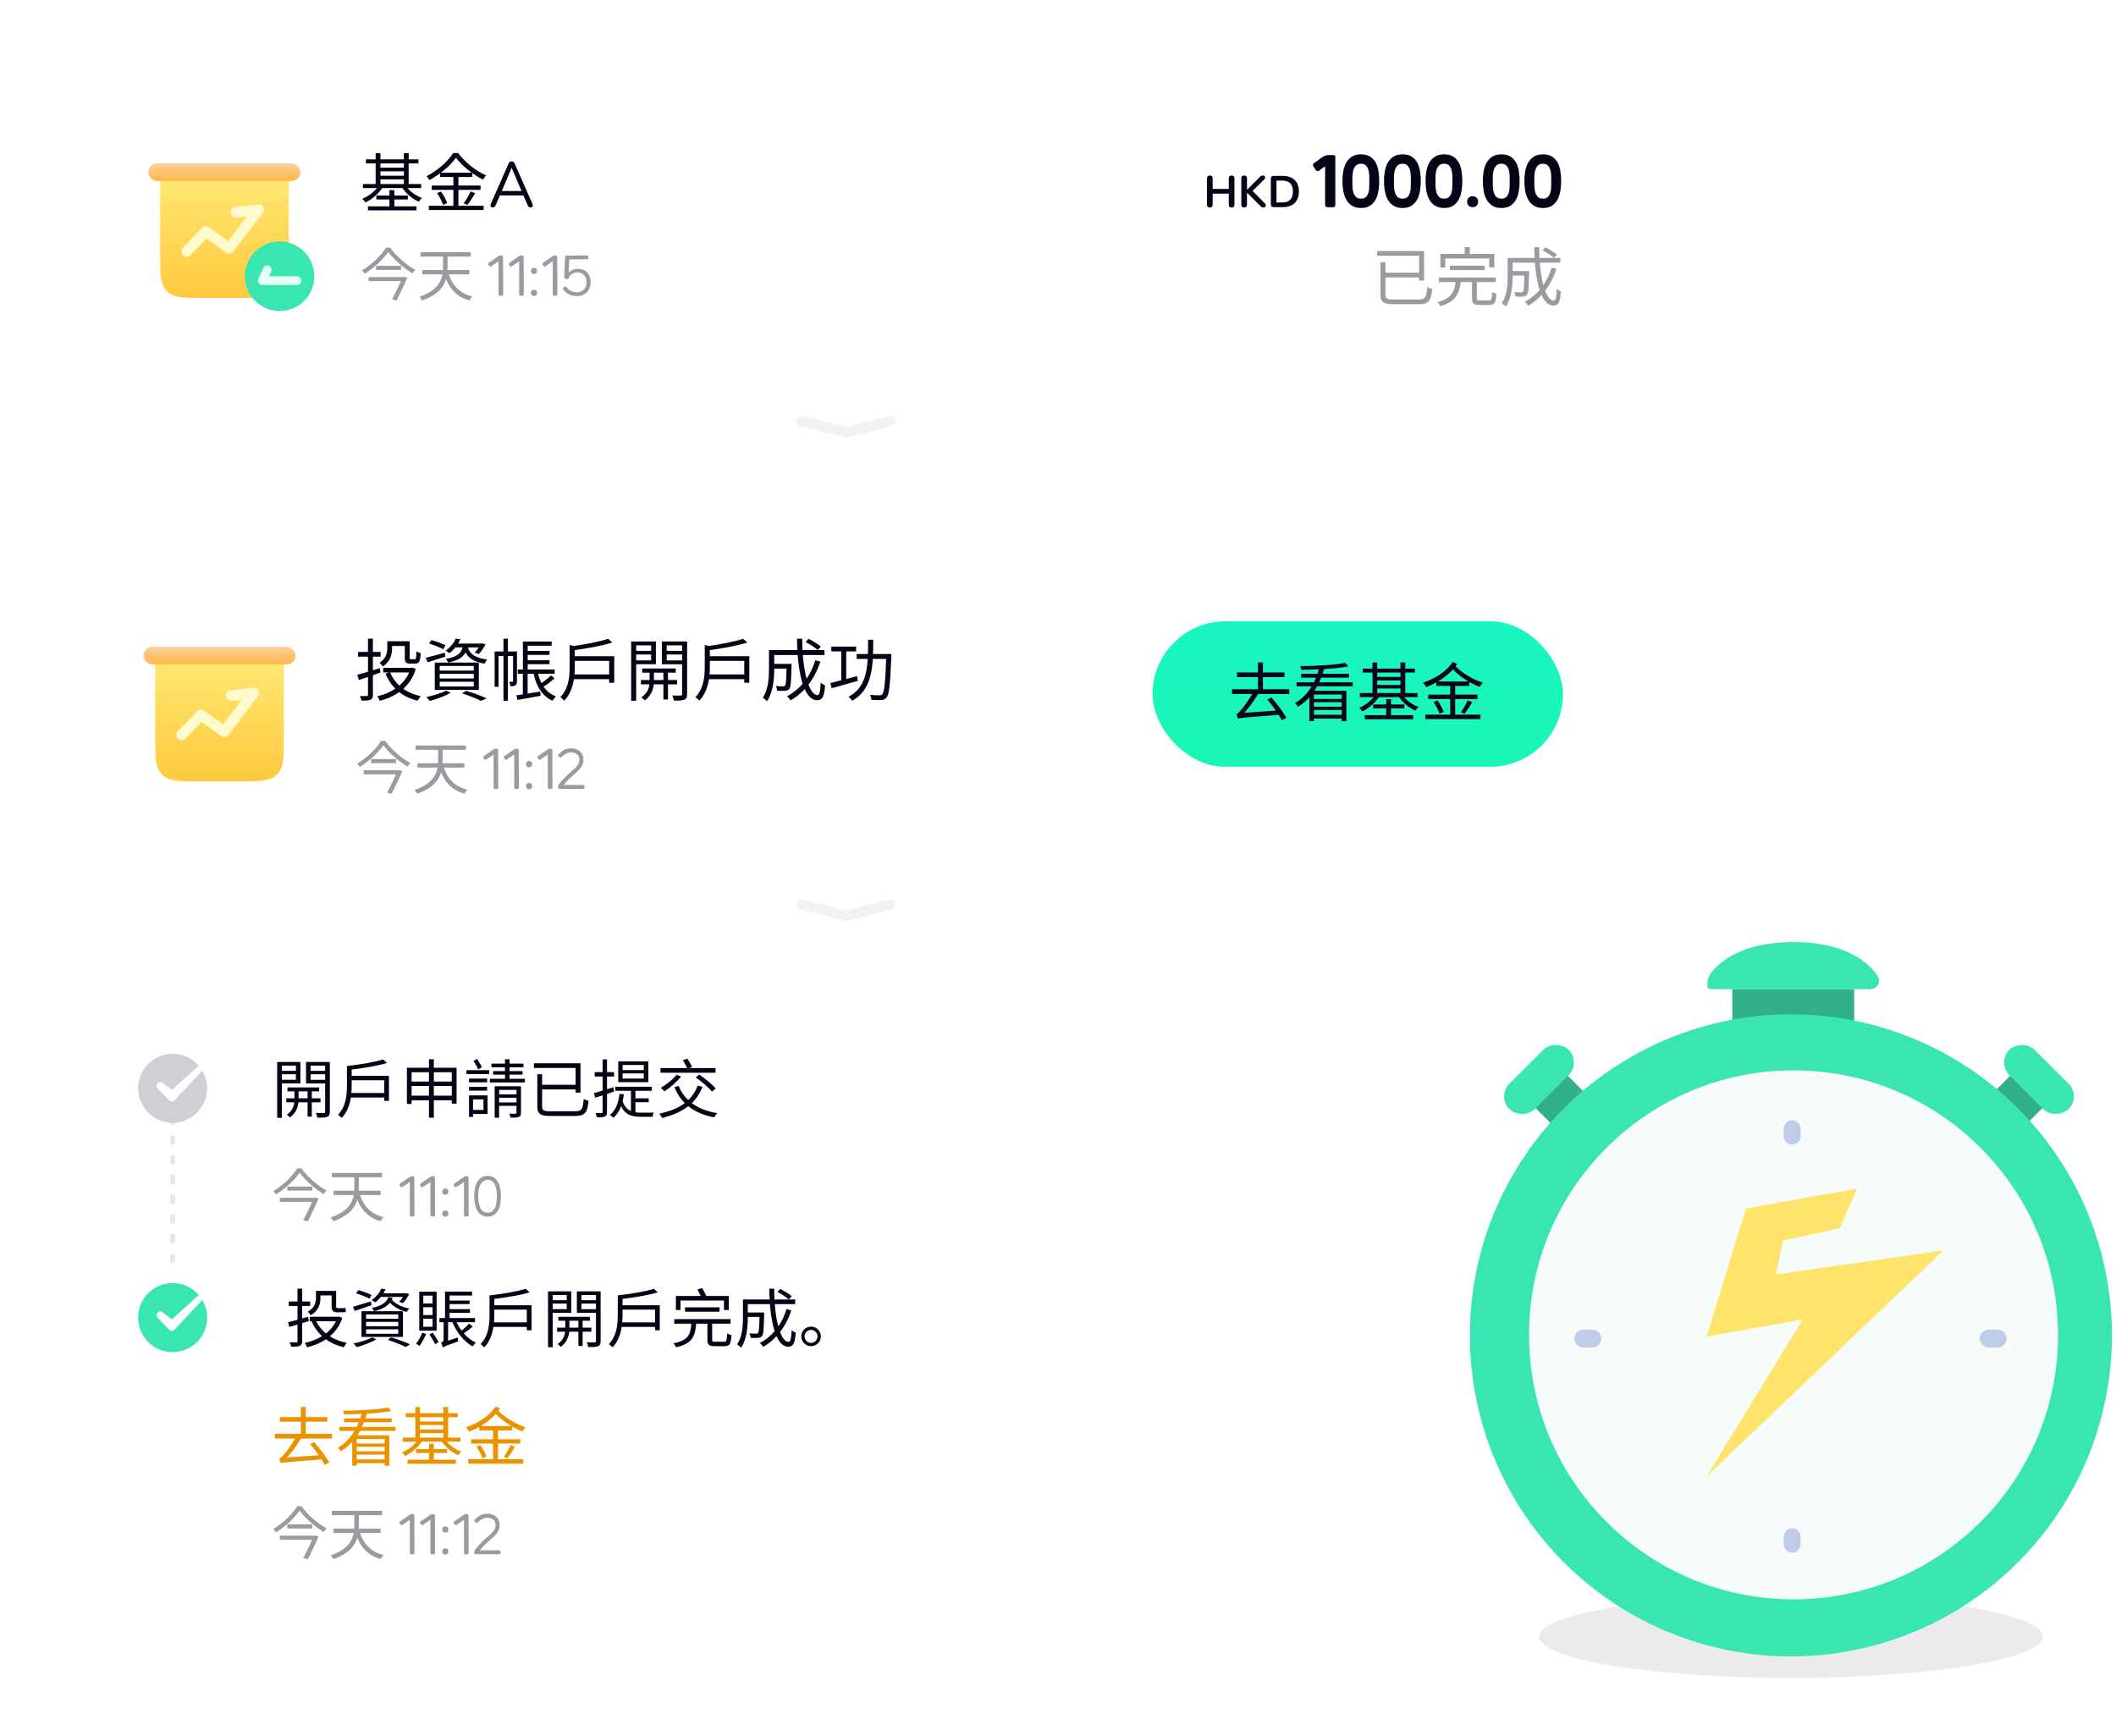
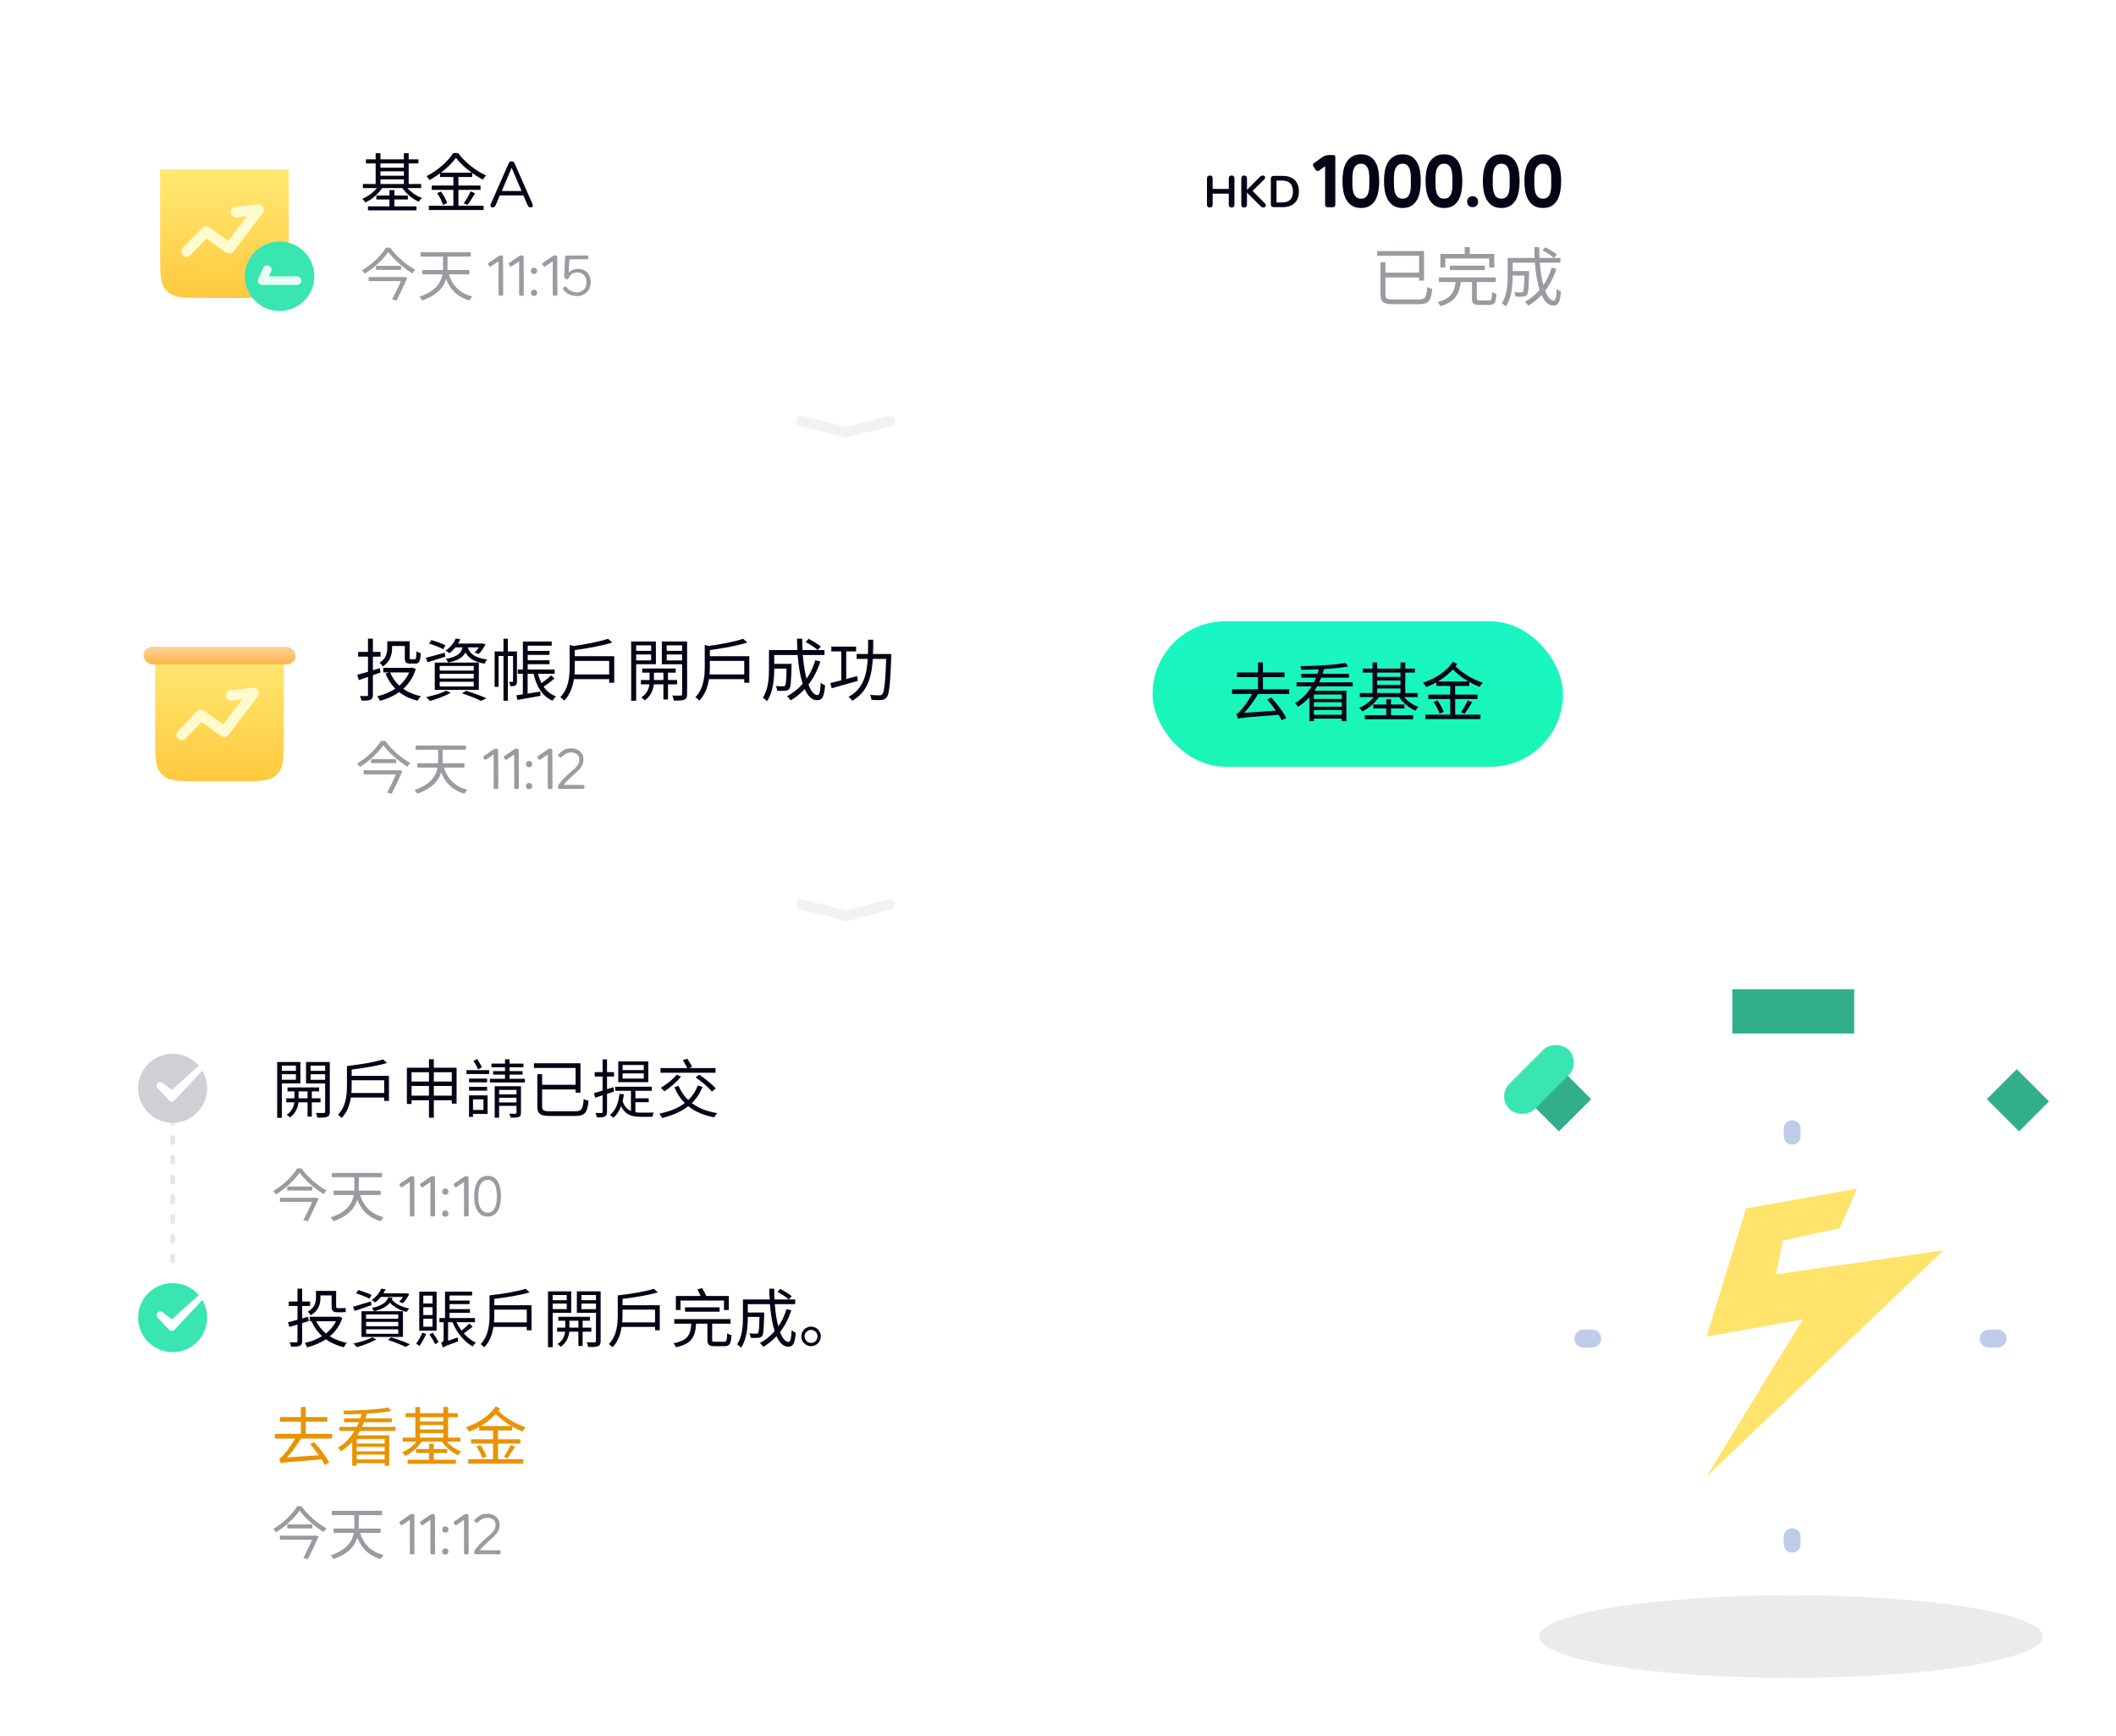
<svg xmlns="http://www.w3.org/2000/svg" width="429" height="352" viewBox="0 0 429 352" fill="none">
  <g filter="url(#filter0_d_1591_25497)">
-     <path d="M13 131.374C13 123.229 19.602 116.627 27.747 116.627H314.253C322.398 116.627 329 123.229 329 131.374V319.88C329 328.025 322.398 334.627 314.253 334.627H27.747C19.602 334.627 13 328.025 13 319.88V131.374Z" fill="white" />
+     <path d="M13 131.374C13 123.229 19.602 116.627 27.747 116.627H314.253C322.398 116.627 329 123.229 329 131.374V319.88C329 328.025 322.398 334.627 314.253 334.627C19.602 334.627 13 328.025 13 319.88V131.374Z" fill="white" />
  </g>
  <path opacity="0.4" d="M35 226.627V260.627" stroke="#C2C3C7" stroke-linecap="round" stroke-linejoin="round" stroke-dasharray="1 3" />
  <path d="M35 213.627C31.134 213.627 28 216.761 28 220.627C28 224.493 31.134 227.627 35 227.627C38.866 227.627 42 224.493 42 220.627C42 216.761 38.866 213.627 35 213.627Z" fill="#CFD0D6" />
  <path fill-rule="evenodd" clip-rule="evenodd" d="M40.303 216.059L34.846 220.968L33.043 219.609C32.757 219.31 32.282 219.299 31.982 219.585C31.683 219.871 31.672 220.345 31.957 220.645L34.291 223.09C34.43 223.236 34.622 223.319 34.824 223.322C35.026 223.324 35.221 223.245 35.363 223.102L41.019 217.052C40.809 216.7 40.57 216.367 40.303 216.059Z" fill="white" />
  <path d="M59.992 216.046V217.099H57.145V216.046H59.992ZM57.145 218.906V217.788H59.992V218.906H57.145ZM60.902 219.647V215.305H56.196V226.628H57.145V219.647H60.902ZM60.538 222.663V221.259H62.358V222.663H60.538ZM64.984 223.482V222.663H63.216V221.259H64.698V220.466H58.289V221.259H59.693V222.663H58.042V223.482H59.667C59.589 224.236 59.225 225.315 58.133 225.978C58.341 226.108 58.627 226.381 58.77 226.55C60.018 225.705 60.434 224.353 60.512 223.482H62.358V226.381H63.216V223.482H64.984ZM62.969 218.919V217.788H65.92V218.919H62.969ZM65.92 216.046V217.099H62.969V216.046H65.92ZM66.869 215.305H62.046V219.66H65.92V225.354C65.92 225.562 65.855 225.64 65.647 225.64C65.452 225.653 64.75 225.653 64.035 225.627C64.178 225.887 64.321 226.342 64.347 226.589C65.322 226.602 65.972 226.576 66.362 226.42C66.739 226.251 66.869 225.939 66.869 225.367V215.305ZM71.237 221.597C71.289 221.051 71.302 220.544 71.302 220.063V219.01H77.893V221.597H71.237ZM71.302 218.113V216.839C73.811 216.527 76.58 216.085 78.465 215.513L77.672 214.785C75.995 215.331 72.953 215.838 70.34 216.124V220.063C70.34 221.909 70.171 224.327 68.52 226.004C68.741 226.121 69.105 226.472 69.261 226.654C70.392 225.523 70.899 223.989 71.133 222.507H77.893V223.196H78.855V218.113H71.302ZM87.955 222.13V220.167H91.595V222.13H87.955ZM83.444 222.13V220.167H86.967V222.13H83.444ZM86.967 217.385V219.27H83.444V217.385H86.967ZM91.595 217.385V219.27H87.955V217.385H91.595ZM87.955 216.462V214.746H86.967V216.462H82.495V223.807H83.444V223.066H86.967V226.602H87.955V223.066H91.595V223.742H92.57V216.462H87.955ZM97.692 216.371C97.51 215.916 97.094 215.24 96.73 214.694L96.002 215.084C96.34 215.617 96.756 216.345 96.938 216.813L97.692 216.371ZM98.017 222.884V225.029H95.898V222.884H98.017ZM98.849 222.078H95.092V226.446H95.898V225.835H98.849V222.078ZM95.092 221.116H98.758V220.349H95.092V221.116ZM98.758 218.659H95.092V219.426H98.758V218.659ZM94.572 217.749H99.174V216.956H94.572V217.749ZM101.189 223.508V222.559H104.712V223.508H101.189ZM104.712 220.96V221.87H101.189V220.96H104.712ZM105.622 220.219H100.292V226.602H101.189V224.197H104.712V225.588C104.712 225.744 104.673 225.783 104.504 225.796C104.348 225.796 103.815 225.809 103.23 225.783C103.36 226.017 103.49 226.342 103.516 226.589C104.309 226.589 104.855 226.589 105.18 226.446C105.531 226.303 105.622 226.082 105.622 225.601V220.219ZM103.308 218.711V217.866H105.947V217.151H103.308V216.371H106.129V215.63H103.308V214.746H102.385V215.63H99.642V216.371H102.385V217.151H99.98V217.866H102.385V218.711H99.317V219.452H106.415V218.711H103.308ZM111.602 225.302C110.198 225.302 109.912 225.12 109.912 224.301V220.869H116.698V221.519H117.686V215.565H108.248V216.514H116.698V219.92H109.912V217.788H108.937V224.288C108.937 225.887 109.587 226.251 111.667 226.251H116.529C118.648 226.251 119.077 225.549 119.324 223.17C119.038 223.118 118.609 222.962 118.349 222.78C118.167 224.873 117.959 225.302 116.542 225.302H111.602ZM130.517 216.943H126.227V215.916H130.517V216.943ZM130.517 218.659H126.227V217.619H130.517V218.659ZM131.44 215.188H125.343V219.4H131.44V215.188ZM124.381 220.414L123.068 220.817V218.256H124.498V217.359H123.068V214.772H122.171V217.359H120.572V218.256H122.171V221.103C121.508 221.311 120.91 221.493 120.429 221.61L120.663 222.546C121.131 222.403 121.638 222.247 122.171 222.065V225.406C122.171 225.601 122.106 225.653 121.937 225.653C121.794 225.653 121.287 225.653 120.728 225.64C120.858 225.913 120.975 226.303 121.014 226.537C121.833 226.55 122.327 226.511 122.626 226.355C122.951 226.199 123.068 225.952 123.068 225.419V221.779C123.549 221.61 124.03 221.467 124.498 221.298L124.381 220.414ZM128.827 223.456H131.518V222.663H128.827V221.142H132.155V220.323H124.745V221.142H127.917V225.25C127.176 224.938 126.604 224.34 126.227 223.248C126.344 222.819 126.422 222.338 126.487 221.857L125.59 221.753C125.382 223.677 124.81 225.133 123.653 226.043C123.861 226.173 124.225 226.472 124.368 226.628C125.057 226.017 125.564 225.224 125.928 224.249C126.773 226.069 128.138 226.42 130.01 226.42H132.272C132.311 226.173 132.428 225.77 132.558 225.562C132.129 225.575 130.361 225.575 130.049 225.575C129.62 225.575 129.204 225.549 128.827 225.497V223.456ZM145.064 216.54H139.721L140.306 216.306C140.124 215.864 139.708 215.149 139.344 214.629L138.447 214.941C138.759 215.448 139.123 216.085 139.305 216.54H133.91V217.489H145.064V216.54ZM141.034 218.425C142.23 219.244 143.673 220.479 144.323 221.298L145.116 220.674C144.414 219.842 142.958 218.672 141.775 217.866L141.034 218.425ZM137.16 217.892C136.38 218.88 135.106 219.881 133.962 220.531C134.17 220.7 134.534 221.064 134.703 221.259C135.847 220.518 137.212 219.361 138.083 218.256L137.16 217.892ZM141.45 220.076C141.021 221.259 140.371 222.234 139.539 223.027C138.694 222.234 138.031 221.259 137.589 220.154L136.731 220.414C137.251 221.675 137.94 222.754 138.837 223.625C137.485 224.665 135.73 225.354 133.65 225.783C133.845 225.991 134.131 226.42 134.235 226.654C136.328 226.121 138.109 225.393 139.539 224.262C140.917 225.38 142.659 226.121 144.804 226.537C144.934 226.264 145.194 225.874 145.402 225.666C143.322 225.341 141.606 224.652 140.267 223.638C141.177 222.767 141.905 221.675 142.438 220.349L141.45 220.076Z" fill="#030516" />
  <path d="M60.735 237.74C61.79 239.211 63.829 241.019 65.625 242.097C65.787 241.842 65.996 241.552 66.216 241.355C64.397 240.382 62.334 238.597 61.118 236.871H60.249C59.357 238.4 57.398 240.312 55.394 241.482C55.591 241.656 55.834 241.958 55.95 242.166C57.908 240.961 59.797 239.165 60.735 237.74ZM58.244 240.556V241.378H63.319V240.556H58.244ZM56.75 242.838V243.661H63.794V242.838H56.75ZM63.62 242.838V242.942C63.18 243.962 62.253 245.932 61.5 247.357L62.416 247.6C63.134 246.163 64.038 244.286 64.582 243L63.899 242.78L63.748 242.838H63.62ZM72.855 241.737L72.009 241.923C72.809 244.866 74.35 246.778 77.165 247.577C77.304 247.334 77.559 246.963 77.768 246.766C75.056 246.106 73.527 244.333 72.855 241.737ZM67.629 241.401V242.282H77.165V241.401H67.629ZM67.27 237.798V238.678H77.466V237.798H67.27ZM71.835 238.041V240.741C71.835 242.861 71.383 245.352 67.05 246.824C67.236 246.998 67.49 247.368 67.583 247.589C72.229 245.978 72.751 243.186 72.751 240.741V238.041H71.835ZM83.086 239.629L81.591 240.648C81.537 240.687 81.483 240.706 81.429 240.706C81.336 240.706 81.263 240.668 81.209 240.59L81.035 240.347C81.004 240.301 80.988 240.25 80.988 240.196C80.988 240.173 80.992 240.138 81 240.092C81.008 240.046 81.043 239.999 81.104 239.953L83.213 238.505C83.252 238.474 83.306 238.458 83.375 238.458H83.723C83.808 238.466 83.874 238.497 83.92 238.551C83.974 238.597 84.001 238.659 84.001 238.736L84.036 246.349C84.036 246.426 84.009 246.492 83.955 246.546C83.901 246.6 83.831 246.627 83.746 246.627H83.364C83.287 246.627 83.221 246.6 83.167 246.546C83.113 246.492 83.086 246.426 83.086 246.349V239.629ZM87.261 239.629L85.766 240.648C85.712 240.687 85.658 240.706 85.604 240.706C85.511 240.706 85.438 240.668 85.384 240.59L85.21 240.347C85.179 240.301 85.164 240.25 85.164 240.196C85.164 240.173 85.168 240.138 85.175 240.092C85.183 240.046 85.218 239.999 85.28 239.953L87.388 238.505C87.427 238.474 87.481 238.458 87.551 238.458H87.898C87.983 238.466 88.049 238.497 88.095 238.551C88.149 238.597 88.176 238.659 88.176 238.736L88.211 246.349C88.211 246.426 88.184 246.492 88.13 246.546C88.076 246.6 88.006 246.627 87.921 246.627H87.539C87.462 246.627 87.396 246.6 87.342 246.546C87.288 246.492 87.261 246.426 87.261 246.349V239.629ZM90.289 242.224C90.096 242.224 89.942 242.166 89.826 242.05C89.71 241.927 89.652 241.772 89.652 241.587C89.652 241.394 89.71 241.239 89.826 241.123C89.942 241.007 90.096 240.949 90.289 240.949C90.482 240.949 90.633 241.007 90.741 241.123C90.857 241.239 90.915 241.394 90.915 241.587C90.915 241.772 90.857 241.927 90.741 242.05C90.633 242.166 90.482 242.224 90.289 242.224ZM90.289 246.673C90.096 246.673 89.942 246.615 89.826 246.499C89.71 246.376 89.652 246.221 89.652 246.036C89.652 245.851 89.71 245.7 89.826 245.584C89.942 245.461 90.096 245.399 90.289 245.399C90.482 245.399 90.633 245.461 90.741 245.584C90.857 245.7 90.915 245.851 90.915 246.036C90.915 246.221 90.857 246.376 90.741 246.499C90.633 246.615 90.482 246.673 90.289 246.673ZM94.073 239.629L92.578 240.648C92.524 240.687 92.47 240.706 92.416 240.706C92.323 240.706 92.25 240.668 92.196 240.59L92.022 240.347C91.991 240.301 91.975 240.25 91.975 240.196C91.975 240.173 91.979 240.138 91.987 240.092C91.995 240.046 92.029 239.999 92.091 239.953L94.2 238.505C94.239 238.474 94.293 238.458 94.362 238.458H94.71C94.795 238.466 94.861 238.497 94.907 238.551C94.961 238.597 94.988 238.659 94.988 238.736L95.023 246.349C95.023 246.426 94.996 246.492 94.942 246.546C94.888 246.6 94.818 246.627 94.733 246.627H94.351C94.273 246.627 94.208 246.6 94.154 246.546C94.1 246.492 94.073 246.426 94.073 246.349V239.629ZM96.139 242.525C96.139 242.023 96.182 241.525 96.266 241.031C96.352 240.536 96.498 240.096 96.707 239.71C96.915 239.316 97.194 238.999 97.541 238.76C97.896 238.512 98.341 238.389 98.874 238.389C99.406 238.389 99.843 238.509 100.183 238.748C100.53 238.987 100.805 239.304 101.005 239.698C101.214 240.084 101.357 240.525 101.434 241.019C101.519 241.513 101.562 242.015 101.562 242.525C101.562 243.027 101.519 243.526 101.434 244.02C101.357 244.507 101.214 244.947 101.005 245.341C100.805 245.727 100.53 246.044 100.183 246.291C99.835 246.53 99.399 246.65 98.874 246.65C98.348 246.65 97.908 246.53 97.553 246.291C97.205 246.044 96.927 245.727 96.718 245.341C96.51 244.947 96.359 244.507 96.266 244.02C96.182 243.526 96.139 243.027 96.139 242.525ZM98.874 239.2C98.456 239.2 98.12 239.316 97.865 239.547C97.611 239.772 97.414 240.053 97.275 240.393C97.143 240.725 97.054 241.085 97.008 241.471C96.969 241.857 96.95 242.209 96.95 242.525C96.95 242.842 96.969 243.193 97.008 243.58C97.054 243.958 97.147 244.317 97.286 244.657C97.425 244.989 97.618 245.271 97.865 245.503C98.12 245.727 98.456 245.839 98.874 245.839C99.291 245.839 99.619 245.727 99.858 245.503C100.106 245.271 100.295 244.989 100.426 244.657C100.557 244.317 100.642 243.954 100.681 243.568C100.72 243.182 100.739 242.834 100.739 242.525C100.739 242.209 100.72 241.857 100.681 241.471C100.642 241.085 100.557 240.725 100.426 240.393C100.295 240.053 100.106 239.772 99.858 239.547C99.619 239.316 99.291 239.2 98.874 239.2Z" fill="#030516" fill-opacity="0.4" />
  <path d="M35 259.127C30.582 259.127 27 262.709 27 267.127C27 271.545 30.582 275.127 35 275.127C39.418 275.127 43 271.545 43 267.127C43 262.709 39.418 259.127 35 259.127Z" fill="#39E5B1" stroke="white" stroke-width="2" />
  <path fill-rule="evenodd" clip-rule="evenodd" d="M40.303 262.559L34.846 267.468L33.043 266.109C32.757 265.81 32.282 265.799 31.982 266.085C31.683 266.371 31.672 266.845 31.957 267.145L34.291 269.59C34.43 269.736 34.622 269.819 34.824 269.822C35.026 269.824 35.221 269.745 35.363 269.602L41.019 263.552C40.809 263.2 40.57 262.867 40.303 262.559Z" fill="white" />
  <path d="M64.966 262.624H67.228V264.704C67.228 265.666 67.436 266.043 68.333 266.043H69.425C69.685 266.043 69.958 266.03 70.127 265.978C70.088 265.757 70.062 265.393 70.049 265.146C69.88 265.185 69.594 265.211 69.399 265.211H68.398C68.19 265.211 68.151 265.081 68.151 264.717V261.714H64.056V263.144C64.056 264.067 63.822 265.133 62.392 265.926C62.561 266.082 62.899 266.446 63.016 266.641C64.615 265.718 64.966 264.327 64.966 263.17V262.624ZM62.6 267.837L62.47 266.953L61.261 267.304V264.769H62.873V263.859H61.261V261.259H60.312V263.859H58.544V264.769H60.312V267.564C59.584 267.772 58.921 267.954 58.388 268.084L58.674 269.02L60.312 268.539V271.893C60.312 272.075 60.247 272.14 60.065 272.14C59.909 272.14 59.35 272.153 58.726 272.127C58.843 272.387 58.986 272.777 59.025 273.024C59.909 273.024 60.455 272.998 60.78 272.842C61.118 272.699 61.261 272.439 61.261 271.893V268.24L62.6 267.837ZM68.112 267.863C67.644 268.851 66.929 269.67 66.084 270.346C65.252 269.644 64.563 268.812 64.108 267.863H68.112ZM68.788 266.914L68.606 266.953H62.795V267.863H63.302L63.172 267.915C63.692 269.072 64.407 270.073 65.291 270.892C64.238 271.542 63.029 271.997 61.781 272.27C61.963 272.478 62.171 272.881 62.262 273.154C63.627 272.803 64.94 272.283 66.071 271.516C67.085 272.257 68.32 272.803 69.711 273.141C69.841 272.868 70.101 272.465 70.322 272.257C69.022 271.984 67.852 271.529 66.877 270.918C67.995 269.982 68.892 268.76 69.412 267.2L68.788 266.914ZM81.697 262.936C81.463 263.3 81.177 263.677 80.917 263.924L81.684 264.21C82.126 263.755 82.62 263.027 82.984 262.364L82.334 262.169L82.178 262.208H77.732C77.888 261.935 78.044 261.662 78.174 261.389L77.303 261.246C76.965 262.026 76.315 262.91 75.34 263.586C75.574 263.677 75.886 263.872 76.068 264.054C76.51 263.716 76.9 263.326 77.212 262.936H81.697ZM74.222 269.501H80.735V270.411H74.222V269.501ZM74.222 267.993H80.735V268.877H74.222V267.993ZM74.222 266.485H80.735V267.369H74.222V266.485ZM73.286 271.048H81.697V265.835H73.286V271.048ZM78.72 263.001C78.382 264.132 77.03 264.86 75.405 265.159C75.548 265.328 75.743 265.64 75.821 265.835C77.186 265.549 78.356 264.964 79.058 264.106C79.864 264.977 81.086 265.653 82.438 265.978C82.555 265.757 82.789 265.445 82.984 265.276C81.515 265.016 80.176 264.366 79.448 263.495C79.513 263.378 79.565 263.248 79.604 263.131L78.72 263.001ZM75.34 262.546C74.716 262.221 73.52 261.792 72.623 261.545L72.194 262.208C73.104 262.494 74.313 262.949 74.911 263.287L75.34 262.546ZM75.197 263.846C73.845 264.262 72.48 264.678 71.557 264.938L71.921 265.77C72.909 265.458 74.131 265.016 75.301 264.613L75.197 263.846ZM75.457 271.139C74.534 271.646 72.961 272.101 71.648 272.387C71.856 272.556 72.194 272.92 72.35 273.115C73.65 272.751 75.275 272.153 76.328 271.529L75.457 271.139ZM78.629 271.646C80.033 272.101 81.437 272.66 82.256 273.089L83.114 272.53C82.191 272.101 80.683 271.555 79.292 271.126L78.629 271.646ZM87.69 264.262H85.818V262.676H87.69V264.262ZM87.69 266.615H85.818V265.016H87.69V266.615ZM87.69 268.981H85.818V267.369H87.69V268.981ZM88.522 261.87H84.999V269.774H88.522V261.87ZM85.623 270.19C85.311 270.957 84.817 271.815 84.362 272.426C84.57 272.53 84.908 272.751 85.064 272.881C85.493 272.244 86.039 271.269 86.403 270.437L85.623 270.19ZM87.066 270.554C87.482 271.165 88.002 271.997 88.236 272.53L88.912 272.088C88.678 271.594 88.145 270.788 87.703 270.177L87.066 270.554ZM95.139 268.344C94.736 268.76 94.125 269.332 93.566 269.761C93.176 269.228 92.825 268.656 92.552 268.058H96.296V267.213H91.148V266.147H95.282V265.406H91.148V264.392H95.204V263.664H91.148V262.65H95.711V261.857H90.225V267.213H89.094V268.058H89.939V271.503C89.939 271.971 89.627 272.153 89.419 272.231C89.575 272.478 89.718 272.959 89.783 273.206L89.861 273.141C90.121 272.972 90.641 272.751 92.89 271.945C92.851 271.75 92.825 271.399 92.812 271.152L90.849 271.815V268.058H91.733C92.578 270.151 94.112 272.036 95.841 272.972C95.984 272.738 96.257 272.387 96.478 272.205C95.594 271.802 94.749 271.139 94.034 270.32C94.606 269.93 95.269 269.423 95.828 268.955L95.139 268.344ZM100.144 268.097C100.196 267.551 100.209 267.044 100.209 266.563V265.51H106.8V268.097H100.144ZM100.209 264.613V263.339C102.718 263.027 105.487 262.585 107.372 262.013L106.579 261.285C104.902 261.831 101.86 262.338 99.247 262.624V266.563C99.247 268.409 99.078 270.827 97.427 272.504C97.648 272.621 98.012 272.972 98.168 273.154C99.299 272.023 99.806 270.489 100.04 269.007H106.8V269.696H107.762V264.613H100.209ZM114.899 262.546V263.599H112.052V262.546H114.899ZM112.052 265.406V264.288H114.899V265.406H112.052ZM115.809 266.147V261.805H111.103V273.128H112.052V266.147H115.809ZM115.445 269.163V267.759H117.265V269.163H115.445ZM119.891 269.982V269.163H118.123V267.759H119.605V266.966H113.196V267.759H114.6V269.163H112.949V269.982H114.574C114.496 270.736 114.132 271.815 113.04 272.478C113.248 272.608 113.534 272.881 113.677 273.05C114.925 272.205 115.341 270.853 115.419 269.982H117.265V272.881H118.123V269.982H119.891ZM117.876 265.419V264.288H120.827V265.419H117.876ZM120.827 262.546V263.599H117.876V262.546H120.827ZM121.776 261.805H116.953V266.16H120.827V271.854C120.827 272.062 120.762 272.14 120.554 272.14C120.359 272.153 119.657 272.153 118.942 272.127C119.085 272.387 119.228 272.842 119.254 273.089C120.229 273.102 120.879 273.076 121.269 272.92C121.646 272.751 121.776 272.439 121.776 271.867V261.805ZM126.144 268.097C126.196 267.551 126.209 267.044 126.209 266.563V265.51H132.8V268.097H126.144ZM126.209 264.613V263.339C128.718 263.027 131.487 262.585 133.372 262.013L132.579 261.285C130.902 261.831 127.86 262.338 125.247 262.624V266.563C125.247 268.409 125.078 270.827 123.427 272.504C123.648 272.621 124.012 272.972 124.168 273.154C125.299 272.023 125.806 270.489 126.04 269.007H132.8V269.696H133.762V264.613H126.209ZM137.974 263.664H146.775V265.588H147.763V262.741H143.187C143.005 262.273 142.667 261.636 142.355 261.142L141.393 261.415C141.614 261.805 141.861 262.312 142.043 262.741H137.025V265.588H137.974V263.664ZM145.891 265.939V265.042H138.884V265.939H145.891ZM145.007 272.023C144.474 272.023 144.383 271.958 144.383 271.581V268.357H148.114V267.434H136.7V268.357H140.158C140.002 270.658 139.456 271.763 136.531 272.335C136.713 272.517 136.96 272.894 137.038 273.141C140.262 272.452 140.938 271.048 141.133 268.357H143.421V271.594C143.421 272.621 143.72 272.92 144.903 272.92H146.892C147.919 272.92 148.192 272.478 148.309 270.684C148.036 270.619 147.646 270.476 147.425 270.307C147.373 271.789 147.295 272.023 146.801 272.023H145.007ZM157.617 261.896C158.436 262.338 159.424 263.001 159.918 263.456L160.516 262.793C160.009 262.338 158.995 261.714 158.189 261.311L157.617 261.896ZM159.463 265.406C159.06 266.719 158.501 267.889 157.799 268.916C157.448 267.681 157.214 266.134 157.084 264.405H161.218V263.456H157.019C156.98 262.754 156.967 262.026 156.967 261.272H155.966C155.979 262.013 155.992 262.741 156.044 263.456H150.623V267.083C150.623 268.76 150.506 270.983 149.44 272.569C149.661 272.686 150.077 273.024 150.246 273.219C151.416 271.529 151.611 268.916 151.611 267.096V266.992H153.977C153.925 269.228 153.86 270.047 153.678 270.242C153.6 270.359 153.47 270.385 153.288 270.385C153.067 270.385 152.508 270.372 151.91 270.32C152.066 270.567 152.17 270.931 152.183 271.23C152.82 271.256 153.405 271.256 153.73 271.23C154.094 271.191 154.315 271.1 154.51 270.853C154.783 270.515 154.861 269.423 154.926 266.511V266.095H151.611V264.405H156.096C156.265 266.498 156.577 268.409 157.045 269.878C156.213 270.853 155.212 271.659 154.055 272.283C154.276 272.465 154.614 272.855 154.757 273.05C155.758 272.465 156.655 271.737 157.435 270.892C158.033 272.231 158.813 273.024 159.814 273.024C160.802 273.024 161.153 272.387 161.335 270.177C161.075 270.099 160.724 269.878 160.503 269.657C160.412 271.386 160.256 272.062 159.892 272.062C159.229 272.062 158.631 271.321 158.15 270.047C159.112 268.812 159.879 267.33 160.438 265.653L159.463 265.406ZM164.429 268.955C163.35 268.955 162.453 269.839 162.453 270.931C162.453 272.023 163.35 272.92 164.429 272.92C165.534 272.92 166.418 272.023 166.418 270.931C166.418 269.839 165.534 268.955 164.429 268.955ZM164.429 272.257C163.714 272.257 163.116 271.672 163.116 270.931C163.116 270.216 163.714 269.618 164.429 269.618C165.17 269.618 165.742 270.216 165.742 270.931C165.742 271.672 165.17 272.257 164.429 272.257Z" fill="#030516" />
  <path d="M67.324 291.655V290.693H61.994V288.236H66.362V287.287H61.994V285.246H60.993V287.287H56.742V288.236H60.993V290.693H55.728V291.655H59.823C58.991 293.124 57.912 294.515 57.548 294.892C57.171 295.347 56.872 295.659 56.599 295.724C56.729 295.971 56.872 296.465 56.924 296.673C57.431 296.478 58.146 296.426 65.179 295.867C65.439 296.283 65.647 296.66 65.816 296.998L66.739 296.491C66.141 295.36 64.88 293.644 63.71 292.37L62.865 292.76C63.45 293.436 64.074 294.242 64.62 295.022L58.198 295.477C59.173 294.411 60.161 293.059 61.032 291.655H67.324ZM77.971 292.656H72.329V291.759H77.971V292.656ZM72.329 295.867V294.905H77.971V295.867H72.329ZM77.971 294.229H72.329V293.319H77.971V294.229ZM80.194 290.095V289.289H73.382C73.538 288.977 73.681 288.652 73.811 288.34H79.44V287.56H74.084C74.188 287.235 74.292 286.923 74.383 286.598C76.242 286.494 78.01 286.325 79.31 286.052L78.699 285.35C76.645 285.766 72.719 285.974 69.573 286C69.664 286.208 69.755 286.52 69.768 286.741C70.886 286.741 72.108 286.715 73.317 286.65C73.239 286.962 73.148 287.261 73.044 287.56H69.755V288.34H72.758C72.641 288.652 72.485 288.977 72.329 289.289H68.806V290.095H71.874C71.068 291.447 69.95 292.656 68.494 293.501C68.676 293.67 68.962 294.021 69.092 294.242C69.976 293.709 70.743 293.059 71.406 292.331V297.154H72.329V296.647H77.971V297.154H78.92V290.992H72.446C72.641 290.706 72.81 290.394 72.979 290.095H80.194ZM87.955 294.58H90.672V293.787H87.955V292.695H86.993V293.787H84.341V294.58H86.993V295.945H82.638V296.764H92.44V295.945H87.955V294.58ZM85.16 290.537H89.879V291.46H85.16V290.537ZM89.879 287.313V288.184H85.16V287.313H89.879ZM85.16 288.912H89.879V289.809H85.16V288.912ZM93.363 292.279V291.46H90.854V287.313H92.804V286.507H90.854V285.259H89.879V286.507H85.16V285.259H84.211V286.507H82.235V287.313H84.211V291.46H81.637V292.279H84.445C83.704 293.202 82.586 294.021 81.507 294.45C81.728 294.632 81.988 294.957 82.131 295.191C83.392 294.606 84.705 293.488 85.524 292.279H89.593C90.373 293.423 91.634 294.502 92.895 295.022C93.038 294.801 93.311 294.463 93.532 294.281C92.44 293.891 91.335 293.137 90.607 292.279H93.363ZM97.471 289.12C98.615 288.444 99.655 287.612 100.513 286.676C101.358 287.56 102.502 288.431 103.672 289.12H97.471ZM103.828 290.017V289.211C104.53 289.614 105.245 289.952 105.921 290.212C106.064 289.952 106.363 289.562 106.597 289.367C104.621 288.743 102.333 287.391 101.046 286.013C101.163 285.857 101.28 285.688 101.371 285.545L100.487 285.129C99.252 287.053 96.86 288.574 94.442 289.367C94.689 289.588 94.949 289.978 95.092 290.251C95.794 289.991 96.496 289.666 97.159 289.302V290.017H99.967V291.785H95.508V292.669H99.967V295.841H94.923V296.738H106.09V295.841H100.968V292.669H105.505V291.785H100.968V290.017H103.828ZM102.879 295.659C103.347 295.048 103.945 294.125 104.413 293.306L103.503 292.955C103.191 293.683 102.606 294.71 102.151 295.347L102.879 295.659ZM96.6 293.28C97.094 294.008 97.614 295.035 97.796 295.633L98.641 295.282C98.433 294.658 97.9 293.683 97.393 292.955L96.6 293.28Z" fill="#E99300" />
  <path d="M60.735 306.24C61.79 307.711 63.829 309.519 65.625 310.597C65.787 310.342 65.996 310.052 66.216 309.855C64.397 308.882 62.334 307.097 61.118 305.371H60.249C59.357 306.9 57.398 308.812 55.394 309.982C55.591 310.156 55.834 310.458 55.95 310.666C57.908 309.461 59.797 307.665 60.735 306.24ZM58.244 309.056V309.878H63.319V309.056H58.244ZM56.75 311.338V312.161H63.794V311.338H56.75ZM63.62 311.338V311.442C63.18 312.462 62.253 314.432 61.5 315.857L62.416 316.1C63.134 314.663 64.038 312.786 64.582 311.5L63.899 311.28L63.748 311.338H63.62ZM72.855 310.237L72.009 310.423C72.809 313.366 74.35 315.278 77.165 316.077C77.304 315.834 77.559 315.463 77.768 315.266C75.056 314.606 73.527 312.833 72.855 310.237ZM67.629 309.901V310.782H77.165V309.901H67.629ZM67.27 306.298V307.178H77.466V306.298H67.27ZM71.835 306.541V309.241C71.835 311.361 71.383 313.852 67.05 315.324C67.236 315.498 67.49 315.868 67.583 316.089C72.229 314.478 72.751 311.686 72.751 309.241V306.541H71.835ZM83.086 308.129L81.591 309.148C81.537 309.187 81.483 309.206 81.429 309.206C81.336 309.206 81.263 309.168 81.209 309.09L81.035 308.847C81.004 308.801 80.988 308.75 80.988 308.696C80.988 308.673 80.992 308.638 81 308.592C81.008 308.546 81.043 308.499 81.104 308.453L83.213 307.005C83.252 306.974 83.306 306.958 83.375 306.958H83.723C83.808 306.966 83.874 306.997 83.92 307.051C83.974 307.097 84.001 307.159 84.001 307.236L84.036 314.849C84.036 314.926 84.009 314.992 83.955 315.046C83.901 315.1 83.831 315.127 83.746 315.127H83.364C83.287 315.127 83.221 315.1 83.167 315.046C83.113 314.992 83.086 314.926 83.086 314.849V308.129ZM87.261 308.129L85.766 309.148C85.712 309.187 85.658 309.206 85.604 309.206C85.511 309.206 85.438 309.168 85.384 309.09L85.21 308.847C85.179 308.801 85.164 308.75 85.164 308.696C85.164 308.673 85.168 308.638 85.175 308.592C85.183 308.546 85.218 308.499 85.28 308.453L87.388 307.005C87.427 306.974 87.481 306.958 87.551 306.958H87.898C87.983 306.966 88.049 306.997 88.095 307.051C88.149 307.097 88.176 307.159 88.176 307.236L88.211 314.849C88.211 314.926 88.184 314.992 88.13 315.046C88.076 315.1 88.006 315.127 87.921 315.127H87.539C87.462 315.127 87.396 315.1 87.342 315.046C87.288 314.992 87.261 314.926 87.261 314.849V308.129ZM90.289 310.724C90.096 310.724 89.942 310.666 89.826 310.55C89.71 310.427 89.652 310.272 89.652 310.087C89.652 309.894 89.71 309.739 89.826 309.623C89.942 309.507 90.096 309.449 90.289 309.449C90.482 309.449 90.633 309.507 90.741 309.623C90.857 309.739 90.915 309.894 90.915 310.087C90.915 310.272 90.857 310.427 90.741 310.55C90.633 310.666 90.482 310.724 90.289 310.724ZM90.289 315.173C90.096 315.173 89.942 315.115 89.826 314.999C89.71 314.876 89.652 314.721 89.652 314.536C89.652 314.351 89.71 314.2 89.826 314.084C89.942 313.961 90.096 313.899 90.289 313.899C90.482 313.899 90.633 313.961 90.741 314.084C90.857 314.2 90.915 314.351 90.915 314.536C90.915 314.721 90.857 314.876 90.741 314.999C90.633 315.115 90.482 315.173 90.289 315.173ZM94.073 308.129L92.578 309.148C92.524 309.187 92.47 309.206 92.416 309.206C92.323 309.206 92.25 309.168 92.196 309.09L92.022 308.847C91.991 308.801 91.975 308.75 91.975 308.696C91.975 308.673 91.979 308.638 91.987 308.592C91.995 308.546 92.029 308.499 92.091 308.453L94.2 307.005C94.239 306.974 94.293 306.958 94.362 306.958H94.71C94.795 306.966 94.861 306.997 94.907 307.051C94.961 307.097 94.988 307.159 94.988 307.236L95.023 314.849C95.023 314.926 94.996 314.992 94.942 315.046C94.888 315.1 94.818 315.127 94.733 315.127H94.351C94.273 315.127 94.208 315.1 94.154 315.046C94.1 314.992 94.073 314.926 94.073 314.849V308.129ZM99.302 312.253C98.955 312.562 98.603 312.891 98.248 313.238C97.892 313.578 97.568 313.93 97.275 314.293L101.226 314.304C101.303 314.304 101.369 314.331 101.423 314.385C101.477 314.432 101.504 314.494 101.504 314.571V314.837C101.504 314.915 101.477 314.98 101.423 315.034C101.369 315.081 101.303 315.104 101.226 315.104H96.417C96.332 315.104 96.266 315.077 96.22 315.023C96.174 314.969 96.151 314.911 96.151 314.849C96.151 314.826 96.151 314.806 96.151 314.791L96.185 314.49C96.209 314.358 96.259 314.243 96.336 314.142L96.649 313.771C96.803 313.586 96.946 313.42 97.078 313.273C97.209 313.126 97.348 312.976 97.495 312.821C97.649 312.667 97.823 312.497 98.016 312.311C98.217 312.126 98.46 311.906 98.746 311.651L99.094 311.35C99.356 311.141 99.561 310.956 99.708 310.794C99.855 310.624 99.998 310.442 100.136 310.249C100.229 310.133 100.303 309.994 100.357 309.832C100.418 309.662 100.453 309.519 100.461 309.403C100.476 309.287 100.484 309.202 100.484 309.148C100.484 309.032 100.469 308.905 100.438 308.766C100.415 308.619 100.357 308.484 100.264 308.36C100.109 308.144 99.905 307.982 99.65 307.874C99.403 307.758 99.132 307.7 98.839 307.7C98.453 307.7 98.093 307.789 97.761 307.966C97.429 308.136 97.132 308.356 96.869 308.627C96.807 308.689 96.734 308.72 96.649 308.72C96.587 308.72 96.537 308.704 96.498 308.673L96.278 308.511C96.216 308.465 96.182 308.418 96.174 308.372C96.166 308.326 96.162 308.299 96.162 308.291C96.162 308.229 96.185 308.171 96.232 308.117C96.51 307.823 96.815 307.565 97.147 307.341C97.487 307.109 97.865 306.974 98.283 306.935C98.375 306.92 98.468 306.908 98.561 306.9C98.653 306.893 98.746 306.889 98.839 306.889C99.233 306.889 99.619 306.97 99.998 307.132C100.376 307.287 100.689 307.542 100.936 307.897C101.09 308.113 101.187 308.329 101.226 308.546C101.272 308.762 101.295 308.959 101.295 309.137C101.295 309.222 101.287 309.349 101.272 309.519C101.257 309.689 101.206 309.894 101.121 310.133C101.036 310.365 100.928 310.57 100.797 310.747C100.642 310.948 100.476 311.145 100.299 311.338C100.129 311.531 99.897 311.748 99.603 311.987L99.302 312.253Z" fill="#030516" fill-opacity="0.4" />
  <g filter="url(#filter1_d_1591_25497)">
    <path d="M13 121.747C13 113.602 19.602 107 27.747 107H314.253C322.398 107 329 113.602 329 121.747V178.627C329 186.771 322.398 193.373 314.253 193.373H27.747C19.602 193.373 13 186.771 13 178.627V121.747Z" fill="white" />
  </g>
  <path d="M13 181.035H329C329 187.85 323.476 193.374 316.661 193.374H25.339C18.524 193.374 13 187.85 13 181.035Z" fill="white" />
  <path opacity="0.01" d="M13 184.736C13 182.691 14.657 181.034 16.702 181.034H325.298C327.343 181.034 329 182.691 329 184.736C329 189.506 325.133 193.373 320.363 193.373H21.637C16.867 193.373 13 189.506 13 184.736Z" fill="white" />
  <path opacity="0.15" d="M180.453 183.348L171.604 185.661L162.447 183.348" stroke="#A6A7B4" stroke-width="2.107" stroke-linecap="round" />
  <path d="M31.461 132.32H57.541V149.391C57.541 153.402 57.541 155.408 56.405 156.738C56.243 156.927 56.067 157.103 55.879 157.264C54.548 158.4 52.543 158.4 48.531 158.4H40.47C36.459 158.4 34.453 158.4 33.123 157.264C32.934 157.103 32.758 156.927 32.597 156.738C31.461 155.408 31.461 153.402 31.461 149.391V132.32Z" fill="url(#paint0_linear_1591_25497)" />
  <rect x="29.09" y="131.135" width="30.822" height="3.556" rx="1.778" fill="url(#paint1_linear_1591_25497)" />
  <path d="M36.844 148.984L40.742 144.942L45.466 148.345L51.412 140.515L46.868 141.004" stroke="#FFFBCF" stroke-width="2.155" stroke-linecap="round" stroke-linejoin="round" />
  <path d="M78.52 130.006V131.389C78.52 132.334 78.301 133.512 76.932 134.374C77.137 134.511 77.493 134.908 77.63 135.114C79.15 134.114 79.492 132.608 79.492 131.403V130.006H78.52ZM79.027 130.006V130.965H82.532V130.006H79.027ZM82.067 130.006V133.306C82.067 134.279 82.313 134.539 83.176 134.539C83.354 134.539 84.011 134.539 84.203 134.539C84.97 134.539 85.216 134.101 85.298 132.43C85.024 132.348 84.627 132.211 84.422 132.033C84.394 133.457 84.34 133.649 84.093 133.649C83.943 133.649 83.45 133.649 83.34 133.649C83.094 133.649 83.052 133.608 83.052 133.306V130.006H82.067ZM77.698 135.388V136.333H83.546V135.388H77.698ZM83.244 135.388V135.566C82.286 138.647 79.533 140.468 76.48 141.153C76.671 141.372 76.918 141.81 77.014 142.084C80.286 141.221 83.176 139.277 84.299 135.634L83.641 135.347L83.45 135.388H83.244ZM79.081 136.278L78.164 136.565C79.314 139.4 81.492 141.29 84.655 142.056C84.805 141.783 85.106 141.358 85.326 141.139C82.258 140.495 80.095 138.756 79.081 136.278ZM72.427 136.812L72.769 137.88C74.001 137.455 75.603 136.894 77.137 136.346L77.014 135.456C75.316 135.977 73.577 136.511 72.427 136.812ZM72.605 132.17V133.128H77.151V132.17H72.605ZM74.604 129.472V140.851C74.604 141.057 74.522 141.112 74.344 141.112C74.165 141.125 73.59 141.125 72.974 141.112C73.097 141.372 73.248 141.796 73.289 142.043C74.207 142.056 74.754 142.029 75.11 141.865C75.466 141.714 75.603 141.427 75.603 140.851V129.472H74.604ZM86.996 130.472C87.955 130.773 89.228 131.266 89.872 131.622L90.324 130.828C89.666 130.486 88.393 130.02 87.448 129.773L86.996 130.472ZM86.311 133.361L86.709 134.265C87.749 133.95 89.037 133.525 90.283 133.128L90.173 132.32C88.749 132.718 87.297 133.128 86.311 133.361ZM92.186 130.472L91.583 131.252H97.691V130.472H92.186ZM97.417 130.472V130.622C97.143 131.198 96.677 131.882 96.239 132.307L97.061 132.594C97.554 132.115 98.06 131.348 98.444 130.636L97.759 130.431L97.581 130.472H97.417ZM93.884 130.746C93.651 132.307 92.912 133.156 90.378 133.58C90.556 133.758 90.775 134.101 90.871 134.32C93.665 133.758 94.541 132.69 94.829 130.746H93.884ZM94.788 130.992L93.952 131.074C94.308 132.512 94.993 133.991 98.238 134.552C98.348 134.292 98.581 133.923 98.772 133.717C95.733 133.279 95.062 132.156 94.788 130.992ZM92.405 129.459C92.049 130.28 91.351 131.225 90.324 131.923C90.57 132.033 90.926 132.252 91.104 132.444C92.172 131.622 92.871 130.609 93.336 129.609L92.405 129.459ZM89.146 136.62H96.047V137.551H89.146V136.62ZM89.146 138.222H96.047V139.181H89.146V138.222ZM89.146 135.018H96.047V135.949H89.146V135.018ZM88.146 134.333V139.865H97.075V134.333H88.146ZM93.665 140.564C95.157 141.057 96.65 141.646 97.513 142.097L98.649 141.577C97.663 141.112 96.006 140.509 94.5 140.043L93.665 140.564ZM90.447 140.016C89.461 140.55 87.818 141.029 86.407 141.331C86.64 141.509 86.996 141.906 87.16 142.111C88.53 141.728 90.269 141.098 91.378 140.441L90.447 140.016ZM102.073 129.486V142.07H102.963V129.486H102.073ZM100.279 132.074V139.249H101.073V132.991H104.441V132.074H100.279ZM104.017 132.074V138.085C104.017 138.195 103.99 138.222 103.907 138.236C103.798 138.236 103.538 138.236 103.209 138.222C103.332 138.469 103.469 138.866 103.483 139.126C103.962 139.126 104.277 139.099 104.524 138.934C104.756 138.77 104.811 138.482 104.811 138.113V132.074H104.017ZM106.441 130.061V130.91H111.85V130.061H106.441ZM106.454 131.964V132.772H111.411V131.964H106.454ZM106.454 133.854V134.662H111.411V133.854H106.454ZM104.976 135.73V136.606H112.452V135.73H104.976ZM104.688 140.961L104.907 141.906C106.194 141.673 107.92 141.372 109.59 141.07L109.522 140.208C107.742 140.495 105.907 140.797 104.688 140.961ZM108.933 136.004L108.084 136.141C108.645 138.989 109.823 141.098 112.041 142.07C112.178 141.796 112.493 141.385 112.712 141.18C110.603 140.4 109.44 138.482 108.933 136.004ZM111.726 136.921C111.124 137.524 110.056 138.332 109.33 138.811L109.919 139.4C110.672 138.921 111.685 138.222 112.425 137.538L111.726 136.921ZM106.016 130.061V136.168H106.988V130.061H106.016ZM106.003 136.127V141.153L106.975 141.029V136.127H106.003ZM116.026 136.73V137.688H123.927V136.73H116.026ZM116.122 133.032V133.991H123.503V138.428H124.53V133.032H116.122ZM123.284 129.5C121.558 130.102 118.477 130.677 115.807 131.033C115.93 131.252 116.067 131.622 116.108 131.855C118.847 131.499 122.024 130.951 124.132 130.266L123.284 129.5ZM115.492 130.746V135.169C115.492 137.113 115.314 139.564 113.589 141.358C113.849 141.481 114.232 141.837 114.383 142.056C116.273 140.085 116.533 137.223 116.533 135.182V131.321C116.724 131.293 116.807 131.239 116.82 131.129L115.492 130.746ZM130.199 135.525V136.374H136.991V135.525H130.199ZM129.938 137.866V138.743H137.278V137.866H129.938ZM134.498 135.799V141.81H135.43V135.799H134.498ZM131.691 135.84V138.332C131.691 139.085 131.404 140.536 130.021 141.385C130.253 141.522 130.568 141.81 130.705 142.002C132.253 140.961 132.581 139.167 132.581 138.332V135.84H131.691ZM128.501 131.951V132.69H132.349V131.951H128.501ZM134.813 131.951V132.69H138.689V131.951H134.813ZM138.291 130.047V140.728C138.291 140.934 138.223 141.016 138.004 141.016C137.785 141.029 137.045 141.029 136.292 141.002C136.443 141.29 136.58 141.769 136.621 142.043C137.662 142.043 138.346 142.029 138.757 141.851C139.168 141.673 139.305 141.344 139.305 140.728V130.047H138.291ZM128.583 130.047V130.842H132.006V133.881H128.583V134.662H132.978V130.047H128.583ZM138.784 130.047H134.183V134.676H138.784V133.895H135.169V130.842H138.784V130.047ZM127.967 130.047V142.07H128.98V130.047H127.967ZM143.413 136.73V137.688H151.314V136.73H143.413ZM143.509 133.032V133.991H150.889V138.428H151.916V133.032H143.509ZM150.67 129.5C148.945 130.102 145.864 130.677 143.194 131.033C143.317 131.252 143.454 131.622 143.495 131.855C146.234 131.499 149.41 130.951 151.519 130.266L150.67 129.5ZM142.879 130.746V135.169C142.879 137.113 142.701 139.564 140.975 141.358C141.235 141.481 141.619 141.837 141.77 142.056C143.659 140.085 143.919 137.223 143.919 135.182V131.321C144.111 131.293 144.193 131.239 144.207 131.129L142.879 130.746ZM156.476 134.594V135.552H159.886V134.594H156.476ZM159.475 134.594V134.772C159.434 137.729 159.365 138.756 159.16 139.003C159.064 139.126 158.927 139.14 158.736 139.14C158.503 139.14 157.9 139.14 157.284 139.085C157.435 139.345 157.544 139.742 157.572 140.043C158.243 140.071 158.859 140.085 159.215 140.043C159.598 140.002 159.817 139.907 160.036 139.66C160.324 139.277 160.406 138.126 160.475 135.032C160.475 134.895 160.475 134.594 160.475 134.594H159.475ZM163.337 130.157C164.199 130.609 165.254 131.307 165.774 131.786L166.418 131.088C165.883 130.609 164.802 129.951 163.953 129.513L163.337 130.157ZM165.295 133.868C164.268 137.168 162.337 139.674 159.557 141.153C159.776 141.358 160.16 141.783 160.31 141.988C163.117 140.331 165.158 137.688 166.322 134.114L165.295 133.868ZM156.558 131.786V132.8H167.157V131.786H156.558ZM155.901 131.786V135.634C155.901 137.428 155.778 139.783 154.641 141.468C154.888 141.591 155.326 141.947 155.504 142.152C156.75 140.358 156.969 137.592 156.969 135.648V131.786H155.901ZM161.584 129.486C161.639 136.045 162.871 141.961 165.664 141.961C166.705 141.961 167.088 141.29 167.28 138.948C167.006 138.852 166.623 138.619 166.39 138.387C166.308 140.208 166.13 140.92 165.747 140.92C163.966 140.92 162.624 135.785 162.652 129.486H161.584ZM168.54 131.088V132.06H173.565V131.088H168.54ZM173.675 132.594V133.58H180.179V132.594H173.675ZM170.567 131.471V138.332H171.566V131.471H170.567ZM179.7 132.594V132.813C179.508 138.263 179.289 140.29 178.865 140.756C178.714 140.92 178.564 140.961 178.29 140.961C177.988 140.961 177.208 140.961 176.373 140.879C176.551 141.166 176.66 141.605 176.688 141.892C177.468 141.947 178.262 141.961 178.714 141.919C179.18 141.865 179.467 141.755 179.769 141.372C180.289 140.756 180.481 138.77 180.7 133.115C180.713 132.964 180.713 132.594 180.713 132.594H179.7ZM168.348 138.482L168.608 139.537C170.06 139.14 172.045 138.578 173.908 138.044L173.771 137.072C171.785 137.606 169.704 138.167 168.348 138.482ZM176.003 129.691C175.975 134.689 176.058 139.126 172.045 141.262C172.292 141.454 172.634 141.824 172.785 142.07C176.975 139.715 177.016 134.977 177.044 129.691H176.003Z" fill="#030516" />
  <path d="M77.724 151.074C78.778 152.545 80.817 154.353 82.613 155.431C82.775 155.176 82.984 154.886 83.204 154.689C81.385 153.716 79.323 151.931 78.106 150.205H77.237C76.345 151.734 74.387 153.646 72.382 154.816C72.579 154.99 72.823 155.292 72.938 155.5C74.897 154.295 76.785 152.499 77.724 151.074ZM75.233 153.89V154.712H80.308V153.89H75.233ZM73.738 156.172V156.995H80.783V156.172H73.738ZM80.609 156.172V156.276C80.168 157.296 79.242 159.266 78.488 160.691L79.404 160.934C80.122 159.497 81.026 157.62 81.57 156.334L80.887 156.114L80.736 156.172H80.609ZM89.843 155.071L88.998 155.257C89.797 158.2 91.338 160.112 94.154 160.911C94.293 160.668 94.547 160.297 94.756 160.1C92.045 159.44 90.515 157.667 89.843 155.071ZM84.618 154.735V155.616H94.154V154.735H84.618ZM84.259 151.132V152.012H94.455V151.132H84.259ZM88.824 151.375V154.075C88.824 156.195 88.372 158.686 84.038 160.158C84.224 160.332 84.479 160.702 84.571 160.923C89.218 159.312 89.739 156.52 89.739 154.075V151.375H88.824ZM100.074 152.963L98.579 153.982C98.525 154.021 98.471 154.04 98.417 154.04C98.324 154.04 98.251 154.002 98.197 153.924L98.023 153.681C97.992 153.635 97.977 153.584 97.977 153.53C97.977 153.507 97.981 153.472 97.988 153.426C97.996 153.38 98.031 153.333 98.093 153.287L100.201 151.839C100.24 151.808 100.294 151.792 100.364 151.792H100.711C100.796 151.8 100.862 151.831 100.908 151.885C100.962 151.931 100.989 151.993 100.989 152.07L101.024 159.683C101.024 159.76 100.997 159.826 100.943 159.88C100.889 159.934 100.819 159.961 100.734 159.961H100.352C100.275 159.961 100.209 159.934 100.155 159.88C100.101 159.826 100.074 159.76 100.074 159.683V152.963ZM104.249 152.963L102.755 153.982C102.7 154.021 102.646 154.04 102.592 154.04C102.5 154.04 102.426 154.002 102.372 153.924L102.198 153.681C102.167 153.635 102.152 153.584 102.152 153.53C102.152 153.507 102.156 153.472 102.164 153.426C102.171 153.38 102.206 153.333 102.268 153.287L104.377 151.839C104.415 151.808 104.469 151.792 104.539 151.792H104.886C104.971 151.8 105.037 151.831 105.083 151.885C105.137 151.931 105.165 151.993 105.165 152.07L105.199 159.683C105.199 159.76 105.172 159.826 105.118 159.88C105.064 159.934 104.995 159.961 104.91 159.961H104.527C104.45 159.961 104.384 159.934 104.33 159.88C104.276 159.826 104.249 159.76 104.249 159.683V152.963ZM107.277 155.558C107.084 155.558 106.93 155.5 106.814 155.384C106.698 155.261 106.64 155.106 106.64 154.921C106.64 154.728 106.698 154.573 106.814 154.457C106.93 154.341 107.084 154.283 107.277 154.283C107.47 154.283 107.621 154.341 107.729 154.457C107.845 154.573 107.903 154.728 107.903 154.921C107.903 155.106 107.845 155.261 107.729 155.384C107.621 155.5 107.47 155.558 107.277 155.558ZM107.277 160.007C107.084 160.007 106.93 159.949 106.814 159.833C106.698 159.71 106.64 159.555 106.64 159.37C106.64 159.185 106.698 159.034 106.814 158.918C106.93 158.795 107.084 158.733 107.277 158.733C107.47 158.733 107.621 158.795 107.729 158.918C107.845 159.034 107.903 159.185 107.903 159.37C107.903 159.555 107.845 159.71 107.729 159.833C107.621 159.949 107.47 160.007 107.277 160.007ZM111.061 152.963L109.566 153.982C109.512 154.021 109.458 154.04 109.404 154.04C109.311 154.04 109.238 154.002 109.184 153.924L109.01 153.681C108.979 153.635 108.964 153.584 108.964 153.53C108.964 153.507 108.968 153.472 108.975 153.426C108.983 153.38 109.018 153.333 109.08 153.287L111.188 151.839C111.227 151.808 111.281 151.792 111.351 151.792H111.698C111.783 151.8 111.849 151.831 111.895 151.885C111.949 151.931 111.976 151.993 111.976 152.07L112.011 159.683C112.011 159.76 111.984 159.826 111.93 159.88C111.876 159.934 111.806 159.961 111.721 159.961H111.339C111.262 159.961 111.196 159.934 111.142 159.88C111.088 159.826 111.061 159.76 111.061 159.683V152.963ZM116.291 157.087C115.943 157.396 115.591 157.725 115.236 158.072C114.881 158.412 114.556 158.764 114.263 159.127L118.214 159.138C118.291 159.138 118.357 159.165 118.411 159.219C118.465 159.266 118.492 159.328 118.492 159.405V159.671C118.492 159.749 118.465 159.814 118.411 159.868C118.357 159.915 118.291 159.938 118.214 159.938H113.405C113.32 159.938 113.255 159.911 113.208 159.857C113.162 159.803 113.139 159.745 113.139 159.683C113.139 159.66 113.139 159.64 113.139 159.625L113.174 159.324C113.197 159.192 113.247 159.076 113.324 158.976L113.637 158.605C113.792 158.42 113.935 158.254 114.066 158.107C114.197 157.96 114.336 157.81 114.483 157.655C114.638 157.501 114.811 157.331 115.004 157.145C115.205 156.96 115.449 156.74 115.734 156.485L116.082 156.184C116.345 155.975 116.549 155.79 116.696 155.628C116.843 155.458 116.986 155.276 117.125 155.083C117.217 154.967 117.291 154.828 117.345 154.666C117.407 154.496 117.441 154.353 117.449 154.237C117.465 154.121 117.472 154.036 117.472 153.982C117.472 153.866 117.457 153.739 117.426 153.6C117.403 153.453 117.345 153.318 117.252 153.194C117.098 152.978 116.893 152.816 116.638 152.708C116.391 152.592 116.121 152.534 115.827 152.534C115.441 152.534 115.082 152.623 114.75 152.8C114.417 152.97 114.12 153.19 113.857 153.461C113.796 153.523 113.722 153.554 113.637 153.554C113.575 153.554 113.525 153.538 113.487 153.507L113.266 153.345C113.205 153.299 113.17 153.252 113.162 153.206C113.154 153.16 113.151 153.133 113.151 153.125C113.151 153.063 113.174 153.005 113.22 152.951C113.498 152.657 113.803 152.399 114.135 152.175C114.475 151.943 114.854 151.808 115.271 151.769C115.364 151.754 115.456 151.742 115.549 151.734C115.642 151.727 115.734 151.723 115.827 151.723C116.221 151.723 116.607 151.804 116.986 151.966C117.364 152.121 117.677 152.376 117.924 152.731C118.079 152.947 118.175 153.163 118.214 153.38C118.26 153.596 118.283 153.793 118.283 153.971C118.283 154.056 118.276 154.183 118.26 154.353C118.245 154.523 118.195 154.728 118.11 154.967C118.025 155.199 117.917 155.404 117.785 155.581C117.631 155.782 117.465 155.979 117.287 156.172C117.117 156.365 116.885 156.581 116.592 156.821L116.291 157.087Z" fill="#030516" fill-opacity="0.4" />
  <rect x="233.668" y="125.96" width="83.213" height="29.493" rx="14.747" fill="url(#paint2_linear_1591_25497)" />
  <path d="M261.379 140.701V139.739H256.049V137.282H260.417V136.333H256.049V134.292H255.048V136.333H250.797V137.282H255.048V139.739H249.783V140.701H253.878C253.046 142.17 251.967 143.561 251.603 143.938C251.226 144.393 250.927 144.705 250.654 144.77C250.784 145.017 250.927 145.511 250.979 145.719C251.486 145.524 252.201 145.472 259.234 144.913C259.494 145.329 259.702 145.706 259.871 146.044L260.794 145.537C260.196 144.406 258.935 142.69 257.765 141.416L256.92 141.806C257.505 142.482 258.129 143.288 258.675 144.068L252.253 144.523C253.228 143.457 254.216 142.105 255.087 140.701H261.379ZM272.026 141.702H266.384V140.805H272.026V141.702ZM266.384 144.913V143.951H272.026V144.913H266.384ZM272.026 143.275H266.384V142.365H272.026V143.275ZM274.249 139.141V138.335H267.437C267.593 138.023 267.736 137.698 267.866 137.386H273.495V136.606H268.139C268.243 136.281 268.347 135.969 268.438 135.644C270.297 135.54 272.065 135.371 273.365 135.098L272.754 134.396C270.7 134.812 266.774 135.02 263.628 135.046C263.719 135.254 263.81 135.566 263.823 135.787C264.941 135.787 266.163 135.761 267.372 135.696C267.294 136.008 267.203 136.307 267.099 136.606H263.81V137.386H266.813C266.696 137.698 266.54 138.023 266.384 138.335H262.861V139.141H265.929C265.123 140.493 264.005 141.702 262.549 142.547C262.731 142.716 263.017 143.067 263.147 143.288C264.031 142.755 264.798 142.105 265.461 141.377V146.2H266.384V145.693H272.026V146.2H272.975V140.038H266.501C266.696 139.752 266.865 139.44 267.034 139.141H274.249ZM282.01 143.626H284.727V142.833H282.01V141.741H281.048V142.833H278.396V143.626H281.048V144.991H276.693V145.81H286.495V144.991H282.01V143.626ZM279.215 139.583H283.934V140.506H279.215V139.583ZM283.934 136.359V137.23H279.215V136.359H283.934ZM279.215 137.958H283.934V138.855H279.215V137.958ZM287.418 141.325V140.506H284.909V136.359H286.859V135.553H284.909V134.305H283.934V135.553H279.215V134.305H278.266V135.553H276.29V136.359H278.266V140.506H275.692V141.325H278.5C277.759 142.248 276.641 143.067 275.562 143.496C275.783 143.678 276.043 144.003 276.186 144.237C277.447 143.652 278.76 142.534 279.579 141.325H283.648C284.428 142.469 285.689 143.548 286.95 144.068C287.093 143.847 287.366 143.509 287.587 143.327C286.495 142.937 285.39 142.183 284.662 141.325H287.418ZM291.526 138.166C292.67 137.49 293.71 136.658 294.568 135.722C295.413 136.606 296.557 137.477 297.727 138.166H291.526ZM297.883 139.063V138.257C298.585 138.66 299.3 138.998 299.976 139.258C300.119 138.998 300.418 138.608 300.652 138.413C298.676 137.789 296.388 136.437 295.101 135.059C295.218 134.903 295.335 134.734 295.426 134.591L294.542 134.175C293.307 136.099 290.915 137.62 288.497 138.413C288.744 138.634 289.004 139.024 289.147 139.297C289.849 139.037 290.551 138.712 291.214 138.348V139.063H294.022V140.831H289.563V141.715H294.022V144.887H288.978V145.784H300.145V144.887H295.023V141.715H299.56V140.831H295.023V139.063H297.883ZM296.934 144.705C297.402 144.094 298 143.171 298.468 142.352L297.558 142.001C297.246 142.729 296.661 143.756 296.206 144.393L296.934 144.705ZM290.655 142.326C291.149 143.054 291.669 144.081 291.851 144.679L292.696 144.328C292.488 143.704 291.955 142.729 291.448 142.001L290.655 142.326Z" fill="#030516" />
  <rect x="351.203" y="200.549" width="24.715" height="8.987" fill="#32AF8A" />
-   <path fill-rule="evenodd" clip-rule="evenodd" d="M346.146 199.887C346.146 198.934 346.336 197.982 346.914 197.224C348.522 195.114 353.011 191 363.559 191C375.971 191 379.993 196.695 380.805 198.121C380.924 198.329 380.972 198.565 380.972 198.804C380.972 199.768 380.191 200.549 379.227 200.549L346.809 200.549C346.443 200.549 346.146 200.253 346.146 199.887Z" fill="#39E5B1" />
  <ellipse rx="51.058" ry="8.377" transform="matrix(-1 0 0 1 363.092 331.791)" fill="#030516" fill-opacity="0.08" />
  <rect x="309.986" y="223.305" width="9.252" height="8.591" transform="rotate(-45 309.986 223.305)" fill="#32AF8A" />
  <rect x="303.445" y="222.283" width="16.993" height="7.269" rx="3.635" transform="rotate(-45 303.445 222.283)" fill="#39E5B1" />
  <rect width="9.252" height="8.591" transform="matrix(-0.707 -0.707 -0.707 0.707 415.42 223.305)" fill="#32AF8A" />
-   <rect width="16.993" height="7.269" rx="3.635" transform="matrix(-0.707 -0.707 -0.707 0.707 421.959 222.283)" fill="#39E5B1" />
-   <circle cx="363.092" cy="270.725" r="65.092" fill="#39E5B1" />
-   <circle cx="363.624" cy="270.624" r="53.624" fill="#F5FCFA" />
  <path d="M346 270.983L354 245L376.5 241L373 249L361.5 251.5L360.069 258.362L394 253.5L346 299.328L365.5 267.5L346 270.983Z" fill="#FFE36A" />
  <path fill-rule="evenodd" clip-rule="evenodd" d="M322.811 269.572C323.808 269.572 324.617 270.381 324.617 271.379C324.617 272.376 323.808 273.185 322.811 273.185L321.005 273.185C320.007 273.185 319.198 272.376 319.198 271.379C319.198 270.381 320.007 269.572 321.005 269.572L322.811 269.572Z" fill="#BECBE9" />
  <path fill-rule="evenodd" clip-rule="evenodd" d="M404.996 269.572C405.994 269.572 406.803 270.381 406.803 271.379C406.803 272.376 405.994 273.185 404.996 273.185L403.19 273.185C402.193 273.185 401.384 272.376 401.384 271.379C401.384 270.381 402.193 269.572 403.19 269.572L404.996 269.572Z" fill="#BECBE9" />
  <path fill-rule="evenodd" clip-rule="evenodd" d="M365.049 230.362C365.049 231.302 364.287 232.063 363.347 232.063C362.407 232.063 361.646 231.302 361.646 230.362L361.646 228.827C361.646 227.887 362.407 227.125 363.347 227.125C364.287 227.125 365.049 227.887 365.049 228.827L365.049 230.362Z" fill="#BECBE9" />
  <path fill-rule="evenodd" clip-rule="evenodd" d="M365.049 313.08C365.049 314.019 364.287 314.781 363.347 314.781C362.407 314.781 361.646 314.019 361.646 313.08L361.646 311.544C361.646 310.605 362.407 309.843 363.347 309.843C364.287 309.843 365.049 310.605 365.049 311.544L365.049 313.08Z" fill="#BECBE9" />
  <g filter="url(#filter2_d_1591_25497)">
    <path d="M13 23.747C13 15.602 19.602 9 27.747 9H314.253C322.398 9 329 15.602 329 23.747V80.627C329 88.771 322.398 95.373 314.253 95.373H27.747C19.602 95.373 13 88.771 13 80.627V23.747Z" fill="white" />
  </g>
  <path d="M13 83.035H329C329 89.85 323.476 95.374 316.661 95.374H25.339C18.524 95.374 13 89.85 13 83.035Z" fill="white" />
  <path opacity="0.01" d="M13 86.736C13 84.692 14.657 83.034 16.702 83.034H325.298C327.343 83.034 329 84.692 329 86.736C329 91.506 325.133 95.373 320.363 95.373H21.637C16.867 95.373 13 91.506 13 86.736Z" fill="white" />
  <path opacity="0.15" d="M180.453 85.348L171.604 87.661L162.447 85.348" stroke="#A6A7B4" stroke-width="2.107" stroke-linecap="round" />
  <path d="M32.461 34.32H58.541V51.391C58.541 55.402 58.541 57.408 57.405 58.738C57.243 58.927 57.067 59.103 56.879 59.264C55.548 60.4 53.543 60.4 49.531 60.4H41.47C37.459 60.4 35.453 60.4 34.123 59.264C33.934 59.103 33.758 58.927 33.597 58.738C32.461 57.408 32.461 55.402 32.461 51.391V34.32Z" fill="url(#paint3_linear_1591_25497)" />
-   <rect x="30.09" y="33.135" width="30.822" height="3.556" rx="1.778" fill="url(#paint4_linear_1591_25497)" />
  <path d="M37.844 50.984L41.742 46.942L46.466 50.345L52.412 42.515L47.868 43.004" stroke="#FFFBCF" stroke-width="2.155" stroke-linecap="round" stroke-linejoin="round" />
  <circle cx="56.686" cy="56.006" r="7.045" fill="#39E5B1" />
  <path d="M60.209 56.888H53.163L54.17 54.686" stroke="#E6FFF3" stroke-width="1.761" stroke-linecap="round" stroke-linejoin="round" />
  <path d="M74.184 32.302V33.134H84.831V32.302H74.184ZM74.6 41.831V42.65H84.441V41.831H74.6ZM76.745 33.992V34.733H82.218V33.992H76.745ZM76.745 35.63V36.371H82.218V35.63H76.745ZM73.573 37.307V38.126H85.39V37.307H73.573ZM76.303 39.634V40.44H82.686V39.634H76.303ZM76.16 31.054V37.762H77.135V31.054H76.16ZM81.88 31.054V37.762H82.855V31.054H81.88ZM78.955 38.542V42.286H79.956V38.542H78.955ZM76.849 37.528C76.147 38.672 74.756 39.79 73.443 40.31C73.664 40.492 73.937 40.83 74.08 41.051C75.445 40.414 76.875 39.179 77.668 37.84L76.849 37.528ZM82.166 37.528L81.399 37.827C82.153 39.101 83.531 40.31 84.909 40.895C85.052 40.661 85.338 40.323 85.559 40.141C84.207 39.66 82.855 38.633 82.166 37.528ZM92.436 31.99C93.632 33.602 95.894 35.383 97.909 36.423C98.078 36.137 98.312 35.799 98.546 35.565C96.505 34.655 94.256 32.913 92.878 31.028H91.877C90.876 32.666 88.718 34.59 86.469 35.721C86.677 35.929 86.95 36.267 87.067 36.501C89.264 35.331 91.357 33.537 92.436 31.99ZM89.212 35.006V35.89H95.738V35.006H89.212ZM87.535 37.619V38.49H97.428V37.619H87.535ZM86.937 41.727V42.585H98.052V41.727H86.937ZM91.916 35.344V42.182H92.943V35.344H91.916ZM88.614 39.153C89.134 39.881 89.641 40.895 89.81 41.545L90.655 41.181C90.473 40.531 89.94 39.543 89.407 38.828L88.614 39.153ZM95.413 38.802C95.088 39.543 94.477 40.583 94.009 41.22L94.75 41.545C95.231 40.934 95.842 39.998 96.336 39.179L95.413 38.802ZM99.924 42.052C99.716 42.052 99.582 42.004 99.521 41.909C99.469 41.805 99.443 41.714 99.443 41.636C99.443 41.541 99.469 41.437 99.521 41.324L103.096 33.186C103.235 32.865 103.447 32.705 103.733 32.705C103.863 32.705 103.98 32.744 104.084 32.822C104.197 32.891 104.288 33.013 104.357 33.186L107.945 41.324C107.997 41.445 108.023 41.554 108.023 41.649C108.023 41.718 107.997 41.805 107.945 41.909C107.902 42.004 107.776 42.052 107.568 42.052C107.412 42.052 107.287 42.013 107.191 41.935C107.096 41.848 107.018 41.727 106.957 41.571L106.112 39.621H101.341L100.509 41.571C100.371 41.892 100.176 42.052 99.924 42.052ZM103.72 34.044L101.731 38.724H105.735L103.746 34.044H103.72Z" fill="#030516" />
  <path d="M78.724 51.074C79.778 52.545 81.817 54.353 83.613 55.431C83.775 55.176 83.984 54.886 84.204 54.689C82.385 53.716 80.323 51.931 79.106 50.205H78.237C77.345 51.734 75.387 53.646 73.382 54.816C73.579 54.99 73.823 55.291 73.938 55.5C75.897 54.295 77.785 52.499 78.724 51.074ZM76.233 53.889V54.712H81.308V53.889H76.233ZM74.738 56.172V56.995H81.783V56.172H74.738ZM81.609 56.172V56.276C81.168 57.296 80.242 59.266 79.488 60.691L80.404 60.934C81.122 59.498 82.026 57.62 82.57 56.334L81.887 56.114L81.736 56.172H81.609ZM90.843 55.071L89.998 55.257C90.797 58.2 92.338 60.112 95.154 60.911C95.293 60.668 95.547 60.297 95.756 60.1C93.045 59.44 91.515 57.667 90.843 55.071ZM85.618 54.735V55.616H95.154V54.735H85.618ZM85.259 51.132V52.013H95.455V51.132H85.259ZM89.824 51.375V54.075C89.824 56.195 89.372 58.686 85.038 60.158C85.224 60.332 85.479 60.703 85.571 60.923C90.218 59.312 90.739 56.52 90.739 54.075V51.375H89.824ZM101.074 52.963L99.579 53.982C99.525 54.021 99.471 54.04 99.417 54.04C99.324 54.04 99.251 54.002 99.197 53.924L99.023 53.681C98.992 53.635 98.977 53.584 98.977 53.53C98.977 53.507 98.981 53.472 98.988 53.426C98.996 53.38 99.031 53.333 99.093 53.287L101.201 51.839C101.24 51.808 101.294 51.792 101.364 51.792H101.711C101.796 51.8 101.862 51.831 101.908 51.885C101.962 51.931 101.989 51.993 101.989 52.07L102.024 59.683C102.024 59.76 101.997 59.826 101.943 59.88C101.889 59.934 101.819 59.961 101.734 59.961H101.352C101.275 59.961 101.209 59.934 101.155 59.88C101.101 59.826 101.074 59.76 101.074 59.683V52.963ZM105.249 52.963L103.755 53.982C103.7 54.021 103.646 54.04 103.592 54.04C103.5 54.04 103.426 54.002 103.372 53.924L103.198 53.681C103.167 53.635 103.152 53.584 103.152 53.53C103.152 53.507 103.156 53.472 103.164 53.426C103.171 53.38 103.206 53.333 103.268 53.287L105.377 51.839C105.415 51.808 105.469 51.792 105.539 51.792H105.886C105.971 51.8 106.037 51.831 106.083 51.885C106.137 51.931 106.165 51.993 106.165 52.07L106.199 59.683C106.199 59.76 106.172 59.826 106.118 59.88C106.064 59.934 105.995 59.961 105.91 59.961H105.527C105.45 59.961 105.384 59.934 105.33 59.88C105.276 59.826 105.249 59.76 105.249 59.683V52.963ZM108.277 55.558C108.084 55.558 107.93 55.5 107.814 55.384C107.698 55.261 107.64 55.106 107.64 54.921C107.64 54.728 107.698 54.573 107.814 54.457C107.93 54.341 108.084 54.283 108.277 54.283C108.47 54.283 108.621 54.341 108.729 54.457C108.845 54.573 108.903 54.728 108.903 54.921C108.903 55.106 108.845 55.261 108.729 55.384C108.621 55.5 108.47 55.558 108.277 55.558ZM108.277 60.007C108.084 60.007 107.93 59.949 107.814 59.834C107.698 59.71 107.64 59.555 107.64 59.37C107.64 59.185 107.698 59.034 107.814 58.918C107.93 58.794 108.084 58.733 108.277 58.733C108.47 58.733 108.621 58.794 108.729 58.918C108.845 59.034 108.903 59.185 108.903 59.37C108.903 59.555 108.845 59.71 108.729 59.834C108.621 59.949 108.47 60.007 108.277 60.007ZM112.061 52.963L110.566 53.982C110.512 54.021 110.458 54.04 110.404 54.04C110.311 54.04 110.238 54.002 110.184 53.924L110.01 53.681C109.979 53.635 109.964 53.584 109.964 53.53C109.964 53.507 109.968 53.472 109.975 53.426C109.983 53.38 110.018 53.333 110.08 53.287L112.188 51.839C112.227 51.808 112.281 51.792 112.351 51.792H112.698C112.783 51.8 112.849 51.831 112.895 51.885C112.949 51.931 112.976 51.993 112.976 52.07L113.011 59.683C113.011 59.76 112.984 59.826 112.93 59.88C112.876 59.934 112.806 59.961 112.721 59.961H112.339C112.262 59.961 112.196 59.934 112.142 59.88C112.088 59.826 112.061 59.76 112.061 59.683V52.963ZM119.017 52.557L115.437 52.58L115.286 55.326C115.386 55.187 115.506 55.068 115.645 54.967C115.792 54.867 115.946 54.782 116.109 54.712C116.279 54.643 116.452 54.592 116.63 54.562C116.808 54.523 116.978 54.504 117.14 54.504C117.395 54.504 117.642 54.531 117.881 54.585C118.121 54.639 118.341 54.724 118.542 54.84C118.75 54.948 118.936 55.091 119.098 55.268C119.26 55.446 119.392 55.658 119.492 55.906C119.577 56.106 119.643 56.311 119.689 56.52C119.735 56.721 119.758 56.933 119.758 57.157C119.758 57.582 119.689 57.972 119.55 58.327C119.419 58.675 119.229 58.976 118.982 59.231C118.735 59.486 118.438 59.683 118.09 59.822C117.75 59.961 117.372 60.031 116.955 60.031C116.507 60.015 116.109 59.949 115.761 59.834C115.421 59.718 115.135 59.571 114.904 59.393C114.718 59.262 114.556 59.119 114.417 58.965C114.278 58.81 114.189 58.682 114.151 58.582C114.143 58.551 114.139 58.52 114.139 58.489C114.139 58.459 114.147 58.424 114.162 58.385C114.178 58.346 114.212 58.308 114.266 58.269L114.51 58.119C114.548 58.088 114.591 58.072 114.637 58.072C114.691 58.072 114.738 58.092 114.776 58.13C114.815 58.161 114.853 58.204 114.892 58.258L114.95 58.339C114.965 58.339 114.973 58.346 114.973 58.362C115.066 58.47 115.139 58.551 115.193 58.605C115.255 58.652 115.332 58.71 115.425 58.779L115.437 58.791C115.599 58.914 115.819 59.026 116.097 59.127C116.383 59.227 116.669 59.277 116.955 59.277C117.155 59.277 117.352 59.243 117.545 59.173C117.739 59.103 117.92 59.019 118.09 58.918C118.407 58.733 118.623 58.478 118.739 58.153C118.862 57.829 118.924 57.497 118.924 57.157C118.924 56.894 118.882 56.647 118.797 56.415C118.72 56.184 118.604 55.983 118.449 55.813C118.295 55.635 118.105 55.496 117.881 55.396C117.665 55.288 117.418 55.234 117.14 55.234C116.908 55.234 116.665 55.264 116.41 55.326C116.163 55.388 115.946 55.508 115.761 55.685C115.668 55.77 115.58 55.882 115.495 56.022C115.417 56.16 115.352 56.276 115.298 56.369L115.274 56.404C115.274 56.412 115.271 56.419 115.263 56.427C115.24 56.481 115.209 56.527 115.17 56.566C115.132 56.605 115.085 56.624 115.031 56.624C114.846 56.624 114.691 56.558 114.568 56.427C114.444 56.296 114.382 56.149 114.382 55.987C114.382 55.971 114.382 55.96 114.382 55.952L114.568 52.105C114.568 52.028 114.595 51.962 114.649 51.908C114.711 51.846 114.78 51.816 114.857 51.816L119.017 51.792C119.094 51.792 119.156 51.819 119.202 51.873C119.256 51.928 119.283 51.993 119.283 52.07V52.279C119.283 52.356 119.256 52.422 119.202 52.476C119.156 52.53 119.094 52.557 119.017 52.557Z" fill="#030516" fill-opacity="0.4" />
  <path d="M245.279 42.072C244.895 42.072 244.703 41.874 244.703 41.478V36.177C244.703 35.781 244.895 35.583 245.279 35.583C245.663 35.583 245.855 35.781 245.855 36.177V38.301H249.122V36.177C249.122 35.781 249.314 35.583 249.698 35.583C250.082 35.583 250.274 35.781 250.274 36.177V41.478C250.274 41.874 250.082 42.072 249.698 42.072C249.314 42.072 249.122 41.874 249.122 41.478V39.264H245.855V41.478C245.855 41.874 245.663 42.072 245.279 42.072ZM252.24 42.072C251.856 42.072 251.664 41.874 251.664 41.478V36.168C251.664 35.778 251.856 35.583 252.24 35.583C252.624 35.583 252.816 35.778 252.816 36.168V38.463H252.834L255.417 35.871C255.513 35.775 255.609 35.703 255.705 35.655C255.801 35.607 255.909 35.583 256.029 35.583C256.203 35.583 256.323 35.625 256.389 35.709C256.461 35.787 256.497 35.874 256.497 35.97C256.497 35.994 256.491 36.042 256.479 36.114C256.473 36.18 256.419 36.264 256.317 36.366L253.95 38.706L256.443 41.235C256.569 41.355 256.632 41.451 256.632 41.523C256.638 41.589 256.641 41.628 256.641 41.64C256.641 41.76 256.599 41.862 256.515 41.946C256.431 42.03 256.305 42.072 256.137 42.072C255.993 42.072 255.876 42.042 255.786 41.982C255.702 41.922 255.603 41.835 255.489 41.721L252.834 39.066H252.816V41.478C252.816 41.874 252.624 42.072 252.24 42.072ZM258.261 42C257.853 42 257.649 41.796 257.649 41.388V36.267C257.649 35.859 257.853 35.655 258.261 35.655H260.007C261.069 35.655 261.888 35.928 262.464 36.474C263.046 37.02 263.337 37.803 263.337 38.823C263.337 39.837 263.046 40.62 262.464 41.172C261.888 41.724 261.069 42 260.007 42H258.261ZM258.801 41.046H259.935C261.399 41.046 262.131 40.305 262.131 38.823C262.131 37.347 261.399 36.609 259.935 36.609H258.801V41.046ZM267.441 34.59C267.351 34.65 267.256 34.68 267.156 34.68C267.076 34.68 267.001 34.665 266.931 34.635C266.861 34.595 266.801 34.535 266.751 34.455L266.271 33.72C266.221 33.64 266.196 33.555 266.196 33.465C266.196 33.435 266.201 33.385 266.211 33.315C266.231 33.235 266.296 33.155 266.406 33.075L268.041 31.89C268.451 31.59 268.911 31.44 269.421 31.44H270.366C270.476 31.44 270.561 31.475 270.621 31.545C270.691 31.615 270.726 31.7 270.726 31.8V41.535C270.726 41.675 270.681 41.79 270.591 41.88C270.501 41.97 270.386 42.015 270.246 42.015H269.136C268.996 42.015 268.881 41.97 268.791 41.88C268.701 41.79 268.656 41.675 268.656 41.535V33.705L267.441 34.59ZM272.172 36.705C272.172 36.055 272.222 35.41 272.322 34.77C272.432 34.12 272.627 33.54 272.907 33.03C273.187 32.51 273.572 32.09 274.062 31.77C274.552 31.45 275.177 31.29 275.937 31.29C276.707 31.29 277.332 31.45 277.812 31.77C278.292 32.09 278.667 32.505 278.937 33.015C279.207 33.525 279.387 34.105 279.477 34.755C279.577 35.395 279.627 36.045 279.627 36.705C279.627 37.345 279.577 37.99 279.477 38.64C279.377 39.29 279.192 39.88 278.922 40.41C278.652 40.93 278.277 41.355 277.797 41.685C277.317 42.005 276.697 42.165 275.937 42.165C275.177 42.165 274.552 42.005 274.062 41.685C273.572 41.355 273.187 40.93 272.907 40.41C272.627 39.88 272.432 39.29 272.322 38.64C272.222 37.99 272.172 37.345 272.172 36.705ZM277.617 36.705C277.617 36.375 277.612 36.01 277.602 35.61C277.592 35.2 277.537 34.82 277.437 34.47C277.337 34.11 277.172 33.81 276.942 33.57C276.712 33.32 276.377 33.195 275.937 33.195C275.487 33.195 275.142 33.32 274.902 33.57C274.662 33.81 274.487 34.11 274.377 34.47C274.277 34.82 274.217 35.2 274.197 35.61C274.187 36.01 274.182 36.375 274.182 36.705C274.182 37.045 274.187 37.425 274.197 37.845C274.217 38.255 274.277 38.64 274.377 39C274.487 39.36 274.662 39.665 274.902 39.915C275.142 40.155 275.487 40.275 275.937 40.275C276.387 40.275 276.727 40.155 276.957 39.915C277.187 39.665 277.352 39.36 277.452 39C277.552 38.64 277.602 38.255 277.602 37.845C277.612 37.425 277.617 37.045 277.617 36.705ZM280.595 36.705C280.595 36.055 280.645 35.41 280.745 34.77C280.855 34.12 281.05 33.54 281.33 33.03C281.61 32.51 281.995 32.09 282.485 31.77C282.975 31.45 283.6 31.29 284.36 31.29C285.13 31.29 285.755 31.45 286.235 31.77C286.715 32.09 287.09 32.505 287.36 33.015C287.63 33.525 287.81 34.105 287.9 34.755C288 35.395 288.05 36.045 288.05 36.705C288.05 37.345 288 37.99 287.9 38.64C287.8 39.29 287.615 39.88 287.345 40.41C287.075 40.93 286.7 41.355 286.22 41.685C285.74 42.005 285.12 42.165 284.36 42.165C283.6 42.165 282.975 42.005 282.485 41.685C281.995 41.355 281.61 40.93 281.33 40.41C281.05 39.88 280.855 39.29 280.745 38.64C280.645 37.99 280.595 37.345 280.595 36.705ZM286.04 36.705C286.04 36.375 286.035 36.01 286.025 35.61C286.015 35.2 285.96 34.82 285.86 34.47C285.76 34.11 285.595 33.81 285.365 33.57C285.135 33.32 284.8 33.195 284.36 33.195C283.91 33.195 283.565 33.32 283.325 33.57C283.085 33.81 282.91 34.11 282.8 34.47C282.7 34.82 282.64 35.2 282.62 35.61C282.61 36.01 282.605 36.375 282.605 36.705C282.605 37.045 282.61 37.425 282.62 37.845C282.64 38.255 282.7 38.64 282.8 39C282.91 39.36 283.085 39.665 283.325 39.915C283.565 40.155 283.91 40.275 284.36 40.275C284.81 40.275 285.15 40.155 285.38 39.915C285.61 39.665 285.775 39.36 285.875 39C285.975 38.64 286.025 38.255 286.025 37.845C286.035 37.425 286.04 37.045 286.04 36.705ZM289.018 36.705C289.018 36.055 289.068 35.41 289.168 34.77C289.278 34.12 289.473 33.54 289.753 33.03C290.033 32.51 290.418 32.09 290.908 31.77C291.398 31.45 292.023 31.29 292.783 31.29C293.553 31.29 294.178 31.45 294.658 31.77C295.138 32.09 295.513 32.505 295.783 33.015C296.053 33.525 296.233 34.105 296.323 34.755C296.423 35.395 296.473 36.045 296.473 36.705C296.473 37.345 296.423 37.99 296.323 38.64C296.223 39.29 296.038 39.88 295.768 40.41C295.498 40.93 295.123 41.355 294.643 41.685C294.163 42.005 293.543 42.165 292.783 42.165C292.023 42.165 291.398 42.005 290.908 41.685C290.418 41.355 290.033 40.93 289.753 40.41C289.473 39.88 289.278 39.29 289.168 38.64C289.068 37.99 289.018 37.345 289.018 36.705ZM294.463 36.705C294.463 36.375 294.458 36.01 294.448 35.61C294.438 35.2 294.383 34.82 294.283 34.47C294.183 34.11 294.018 33.81 293.788 33.57C293.558 33.32 293.223 33.195 292.783 33.195C292.333 33.195 291.988 33.32 291.748 33.57C291.508 33.81 291.333 34.11 291.223 34.47C291.123 34.82 291.063 35.2 291.043 35.61C291.033 36.01 291.028 36.375 291.028 36.705C291.028 37.045 291.033 37.425 291.043 37.845C291.063 38.255 291.123 38.64 291.223 39C291.333 39.36 291.508 39.665 291.748 39.915C291.988 40.155 292.333 40.275 292.783 40.275C293.233 40.275 293.573 40.155 293.803 39.915C294.033 39.665 294.198 39.36 294.298 39C294.398 38.64 294.448 38.255 294.448 37.845C294.458 37.425 294.463 37.045 294.463 36.705ZM298.566 42C298.226 42 297.951 41.895 297.741 41.685C297.541 41.475 297.441 41.205 297.441 40.875C297.441 40.555 297.541 40.295 297.741 40.095C297.951 39.885 298.226 39.78 298.566 39.78C298.916 39.78 299.186 39.885 299.376 40.095C299.576 40.295 299.676 40.555 299.676 40.875C299.676 41.205 299.576 41.475 299.376 41.685C299.186 41.895 298.916 42 298.566 42ZM300.634 36.705C300.634 36.055 300.684 35.41 300.784 34.77C300.894 34.12 301.089 33.54 301.369 33.03C301.649 32.51 302.034 32.09 302.524 31.77C303.014 31.45 303.639 31.29 304.399 31.29C305.169 31.29 305.794 31.45 306.274 31.77C306.754 32.09 307.129 32.505 307.399 33.015C307.669 33.525 307.849 34.105 307.939 34.755C308.039 35.395 308.089 36.045 308.089 36.705C308.089 37.345 308.039 37.99 307.939 38.64C307.839 39.29 307.654 39.88 307.384 40.41C307.114 40.93 306.739 41.355 306.259 41.685C305.779 42.005 305.159 42.165 304.399 42.165C303.639 42.165 303.014 42.005 302.524 41.685C302.034 41.355 301.649 40.93 301.369 40.41C301.089 39.88 300.894 39.29 300.784 38.64C300.684 37.99 300.634 37.345 300.634 36.705ZM306.079 36.705C306.079 36.375 306.074 36.01 306.064 35.61C306.054 35.2 305.999 34.82 305.899 34.47C305.799 34.11 305.634 33.81 305.404 33.57C305.174 33.32 304.839 33.195 304.399 33.195C303.949 33.195 303.604 33.32 303.364 33.57C303.124 33.81 302.949 34.11 302.839 34.47C302.739 34.82 302.679 35.2 302.659 35.61C302.649 36.01 302.644 36.375 302.644 36.705C302.644 37.045 302.649 37.425 302.659 37.845C302.679 38.255 302.739 38.64 302.839 39C302.949 39.36 303.124 39.665 303.364 39.915C303.604 40.155 303.949 40.275 304.399 40.275C304.849 40.275 305.189 40.155 305.419 39.915C305.649 39.665 305.814 39.36 305.914 39C306.014 38.64 306.064 38.255 306.064 37.845C306.074 37.425 306.079 37.045 306.079 36.705ZM309.057 36.705C309.057 36.055 309.107 35.41 309.207 34.77C309.317 34.12 309.512 33.54 309.792 33.03C310.072 32.51 310.457 32.09 310.947 31.77C311.437 31.45 312.062 31.29 312.822 31.29C313.592 31.29 314.217 31.45 314.697 31.77C315.177 32.09 315.552 32.505 315.822 33.015C316.092 33.525 316.272 34.105 316.362 34.755C316.462 35.395 316.512 36.045 316.512 36.705C316.512 37.345 316.462 37.99 316.362 38.64C316.262 39.29 316.077 39.88 315.807 40.41C315.537 40.93 315.162 41.355 314.682 41.685C314.202 42.005 313.582 42.165 312.822 42.165C312.062 42.165 311.437 42.005 310.947 41.685C310.457 41.355 310.072 40.93 309.792 40.41C309.512 39.88 309.317 39.29 309.207 38.64C309.107 37.99 309.057 37.345 309.057 36.705ZM314.502 36.705C314.502 36.375 314.497 36.01 314.487 35.61C314.477 35.2 314.422 34.82 314.322 34.47C314.222 34.11 314.057 33.81 313.827 33.57C313.597 33.32 313.262 33.195 312.822 33.195C312.372 33.195 312.027 33.32 311.787 33.57C311.547 33.81 311.372 34.11 311.262 34.47C311.162 34.82 311.102 35.2 311.082 35.61C311.072 36.01 311.067 36.375 311.067 36.705C311.067 37.045 311.072 37.425 311.082 37.845C311.102 38.255 311.162 38.64 311.262 39C311.372 39.36 311.547 39.665 311.787 39.915C312.027 40.155 312.372 40.275 312.822 40.275C313.272 40.275 313.612 40.155 313.842 39.915C314.072 39.665 314.237 39.36 314.337 39C314.437 38.64 314.487 38.255 314.487 37.845C314.497 37.425 314.502 37.045 314.502 36.705Z" fill="#030516" />
  <path d="M279.885 53.148V59.674C279.885 61.299 280.548 61.676 282.667 61.676C283.148 61.676 287.022 61.676 287.555 61.676C289.7 61.676 290.116 60.974 290.376 58.569C290.077 58.517 289.648 58.348 289.375 58.166C289.206 60.272 288.985 60.714 287.555 60.714C286.684 60.714 283.291 60.714 282.602 60.714C281.172 60.714 280.886 60.519 280.886 59.7V53.148H279.885ZM280.431 55.28V56.255H288.101V55.28H280.431ZM279.209 50.899V51.861H287.711V56.892H288.712V50.899H279.209ZM293.951 53.863V54.747H301.023V53.863H293.951ZM291.728 56.255V57.178H303.259V56.255H291.728ZM295.147 56.892C294.926 59.011 294.367 60.506 291.442 61.234C291.65 61.429 291.91 61.819 292.014 62.066C295.186 61.182 295.914 59.427 296.187 56.892H295.147ZM298.436 56.814V60.48C298.436 61.52 298.748 61.819 299.944 61.819C300.204 61.819 301.699 61.819 301.959 61.819C302.999 61.819 303.285 61.364 303.389 59.583C303.129 59.505 302.713 59.349 302.505 59.193C302.466 60.688 302.375 60.922 301.881 60.922C301.543 60.922 300.308 60.922 300.048 60.922C299.502 60.922 299.411 60.857 299.411 60.467V56.814H298.436ZM296.954 50.093V52.16H297.981V50.093H296.954ZM292.027 51.484V54.24H293.015V52.407H301.933V54.24H302.96V51.484H292.027ZM306.21 54.955V55.865H309.447V54.955H306.21ZM309.057 54.955V55.124C309.018 57.932 308.953 58.907 308.758 59.141C308.667 59.258 308.537 59.271 308.355 59.271C308.134 59.271 307.562 59.271 306.977 59.219C307.12 59.466 307.224 59.843 307.25 60.129C307.887 60.155 308.472 60.168 308.81 60.129C309.174 60.09 309.382 59.999 309.59 59.765C309.863 59.401 309.941 58.309 310.006 55.371C310.006 55.241 310.006 54.955 310.006 54.955H309.057ZM312.723 50.743C313.542 51.172 314.543 51.835 315.037 52.29L315.648 51.627C315.141 51.172 314.114 50.548 313.308 50.132L312.723 50.743ZM314.582 54.266C313.607 57.399 311.774 59.778 309.135 61.182C309.343 61.377 309.707 61.78 309.85 61.975C312.515 60.402 314.452 57.893 315.557 54.5L314.582 54.266ZM306.288 52.29V53.252H316.35V52.29H306.288ZM305.664 52.29V55.943C305.664 57.646 305.547 59.882 304.468 61.481C304.702 61.598 305.118 61.936 305.287 62.131C306.47 60.428 306.678 57.802 306.678 55.956V52.29H305.664ZM311.059 50.106C311.111 56.333 312.281 61.949 314.933 61.949C315.921 61.949 316.285 61.312 316.467 59.089C316.207 58.998 315.843 58.777 315.622 58.556C315.544 60.285 315.375 60.961 315.011 60.961C313.321 60.961 312.047 56.086 312.073 50.106H311.059Z" fill="#030516" fill-opacity="0.4" />
  <defs>
    <filter id="filter0_d_1591_25497" x="0.36" y="108.2" width="341.28" height="243.28" filterUnits="userSpaceOnUse" color-interpolation-filters="sRGB">
      <feFlood flood-opacity="0" result="BackgroundImageFix" />
      <feColorMatrix in="SourceAlpha" type="matrix" values="0 0 0 0 0 0 0 0 0 0 0 0 0 0 0 0 0 0 127 0" result="hardAlpha" />
      <feOffset dy="4.213" />
      <feGaussianBlur stdDeviation="6.32" />
      <feColorMatrix type="matrix" values="0 0 0 0 0.162 0 0 0 0 0.176 0 0 0 0 0.3 0 0 0 0.06 0" />
      <feBlend mode="normal" in2="BackgroundImageFix" result="effect1_dropShadow_1591_25497" />
      <feBlend mode="normal" in="SourceGraphic" in2="effect1_dropShadow_1591_25497" result="shape" />
    </filter>
    <filter id="filter1_d_1591_25497" x="0.36" y="98.573" width="341.28" height="111.653" filterUnits="userSpaceOnUse" color-interpolation-filters="sRGB">
      <feFlood flood-opacity="0" result="BackgroundImageFix" />
      <feColorMatrix in="SourceAlpha" type="matrix" values="0 0 0 0 0 0 0 0 0 0 0 0 0 0 0 0 0 0 127 0" result="hardAlpha" />
      <feOffset dy="4.213" />
      <feGaussianBlur stdDeviation="6.32" />
      <feColorMatrix type="matrix" values="0 0 0 0 0.162 0 0 0 0 0.176 0 0 0 0 0.3 0 0 0 0.06 0" />
      <feBlend mode="normal" in2="BackgroundImageFix" result="effect1_dropShadow_1591_25497" />
      <feBlend mode="normal" in="SourceGraphic" in2="effect1_dropShadow_1591_25497" result="shape" />
    </filter>
    <filter id="filter2_d_1591_25497" x="0.36" y="0.573" width="341.28" height="111.653" filterUnits="userSpaceOnUse" color-interpolation-filters="sRGB">
      <feFlood flood-opacity="0" result="BackgroundImageFix" />
      <feColorMatrix in="SourceAlpha" type="matrix" values="0 0 0 0 0 0 0 0 0 0 0 0 0 0 0 0 0 0 127 0" result="hardAlpha" />
      <feOffset dy="4.213" />
      <feGaussianBlur stdDeviation="6.32" />
      <feColorMatrix type="matrix" values="0 0 0 0 0.162 0 0 0 0 0.176 0 0 0 0 0.3 0 0 0 0.06 0" />
      <feBlend mode="normal" in2="BackgroundImageFix" result="effect1_dropShadow_1591_25497" />
      <feBlend mode="normal" in="SourceGraphic" in2="effect1_dropShadow_1591_25497" result="shape" />
    </filter>
    <linearGradient id="paint0_linear_1591_25497" x1="44.501" y1="132.32" x2="44.501" y2="158.4" gradientUnits="userSpaceOnUse">
      <stop stop-color="#FFE974" />
      <stop offset="1" stop-color="#FFC93E" />
    </linearGradient>
    <linearGradient id="paint1_linear_1591_25497" x1="44.501" y1="131.135" x2="44.501" y2="134.691" gradientUnits="userSpaceOnUse">
      <stop stop-color="#FCCF9B" />
      <stop offset="1" stop-color="#FFB74A" />
    </linearGradient>
    <linearGradient id="paint2_linear_1591_25497" x1="275.275" y1="125.96" x2="275.275" y2="155.453" gradientUnits="userSpaceOnUse">
      <stop stop-color="#19F6C4" />
      <stop offset="1" stop-color="#19F6B3" />
    </linearGradient>
    <linearGradient id="paint3_linear_1591_25497" x1="45.501" y1="34.32" x2="45.501" y2="60.4" gradientUnits="userSpaceOnUse">
      <stop stop-color="#FFE974" />
      <stop offset="1" stop-color="#FFC93E" />
    </linearGradient>
    <linearGradient id="paint4_linear_1591_25497" x1="45.501" y1="33.135" x2="45.501" y2="36.691" gradientUnits="userSpaceOnUse">
      <stop stop-color="#FCCF9B" />
      <stop offset="1" stop-color="#FFB74A" />
    </linearGradient>
  </defs>
</svg>